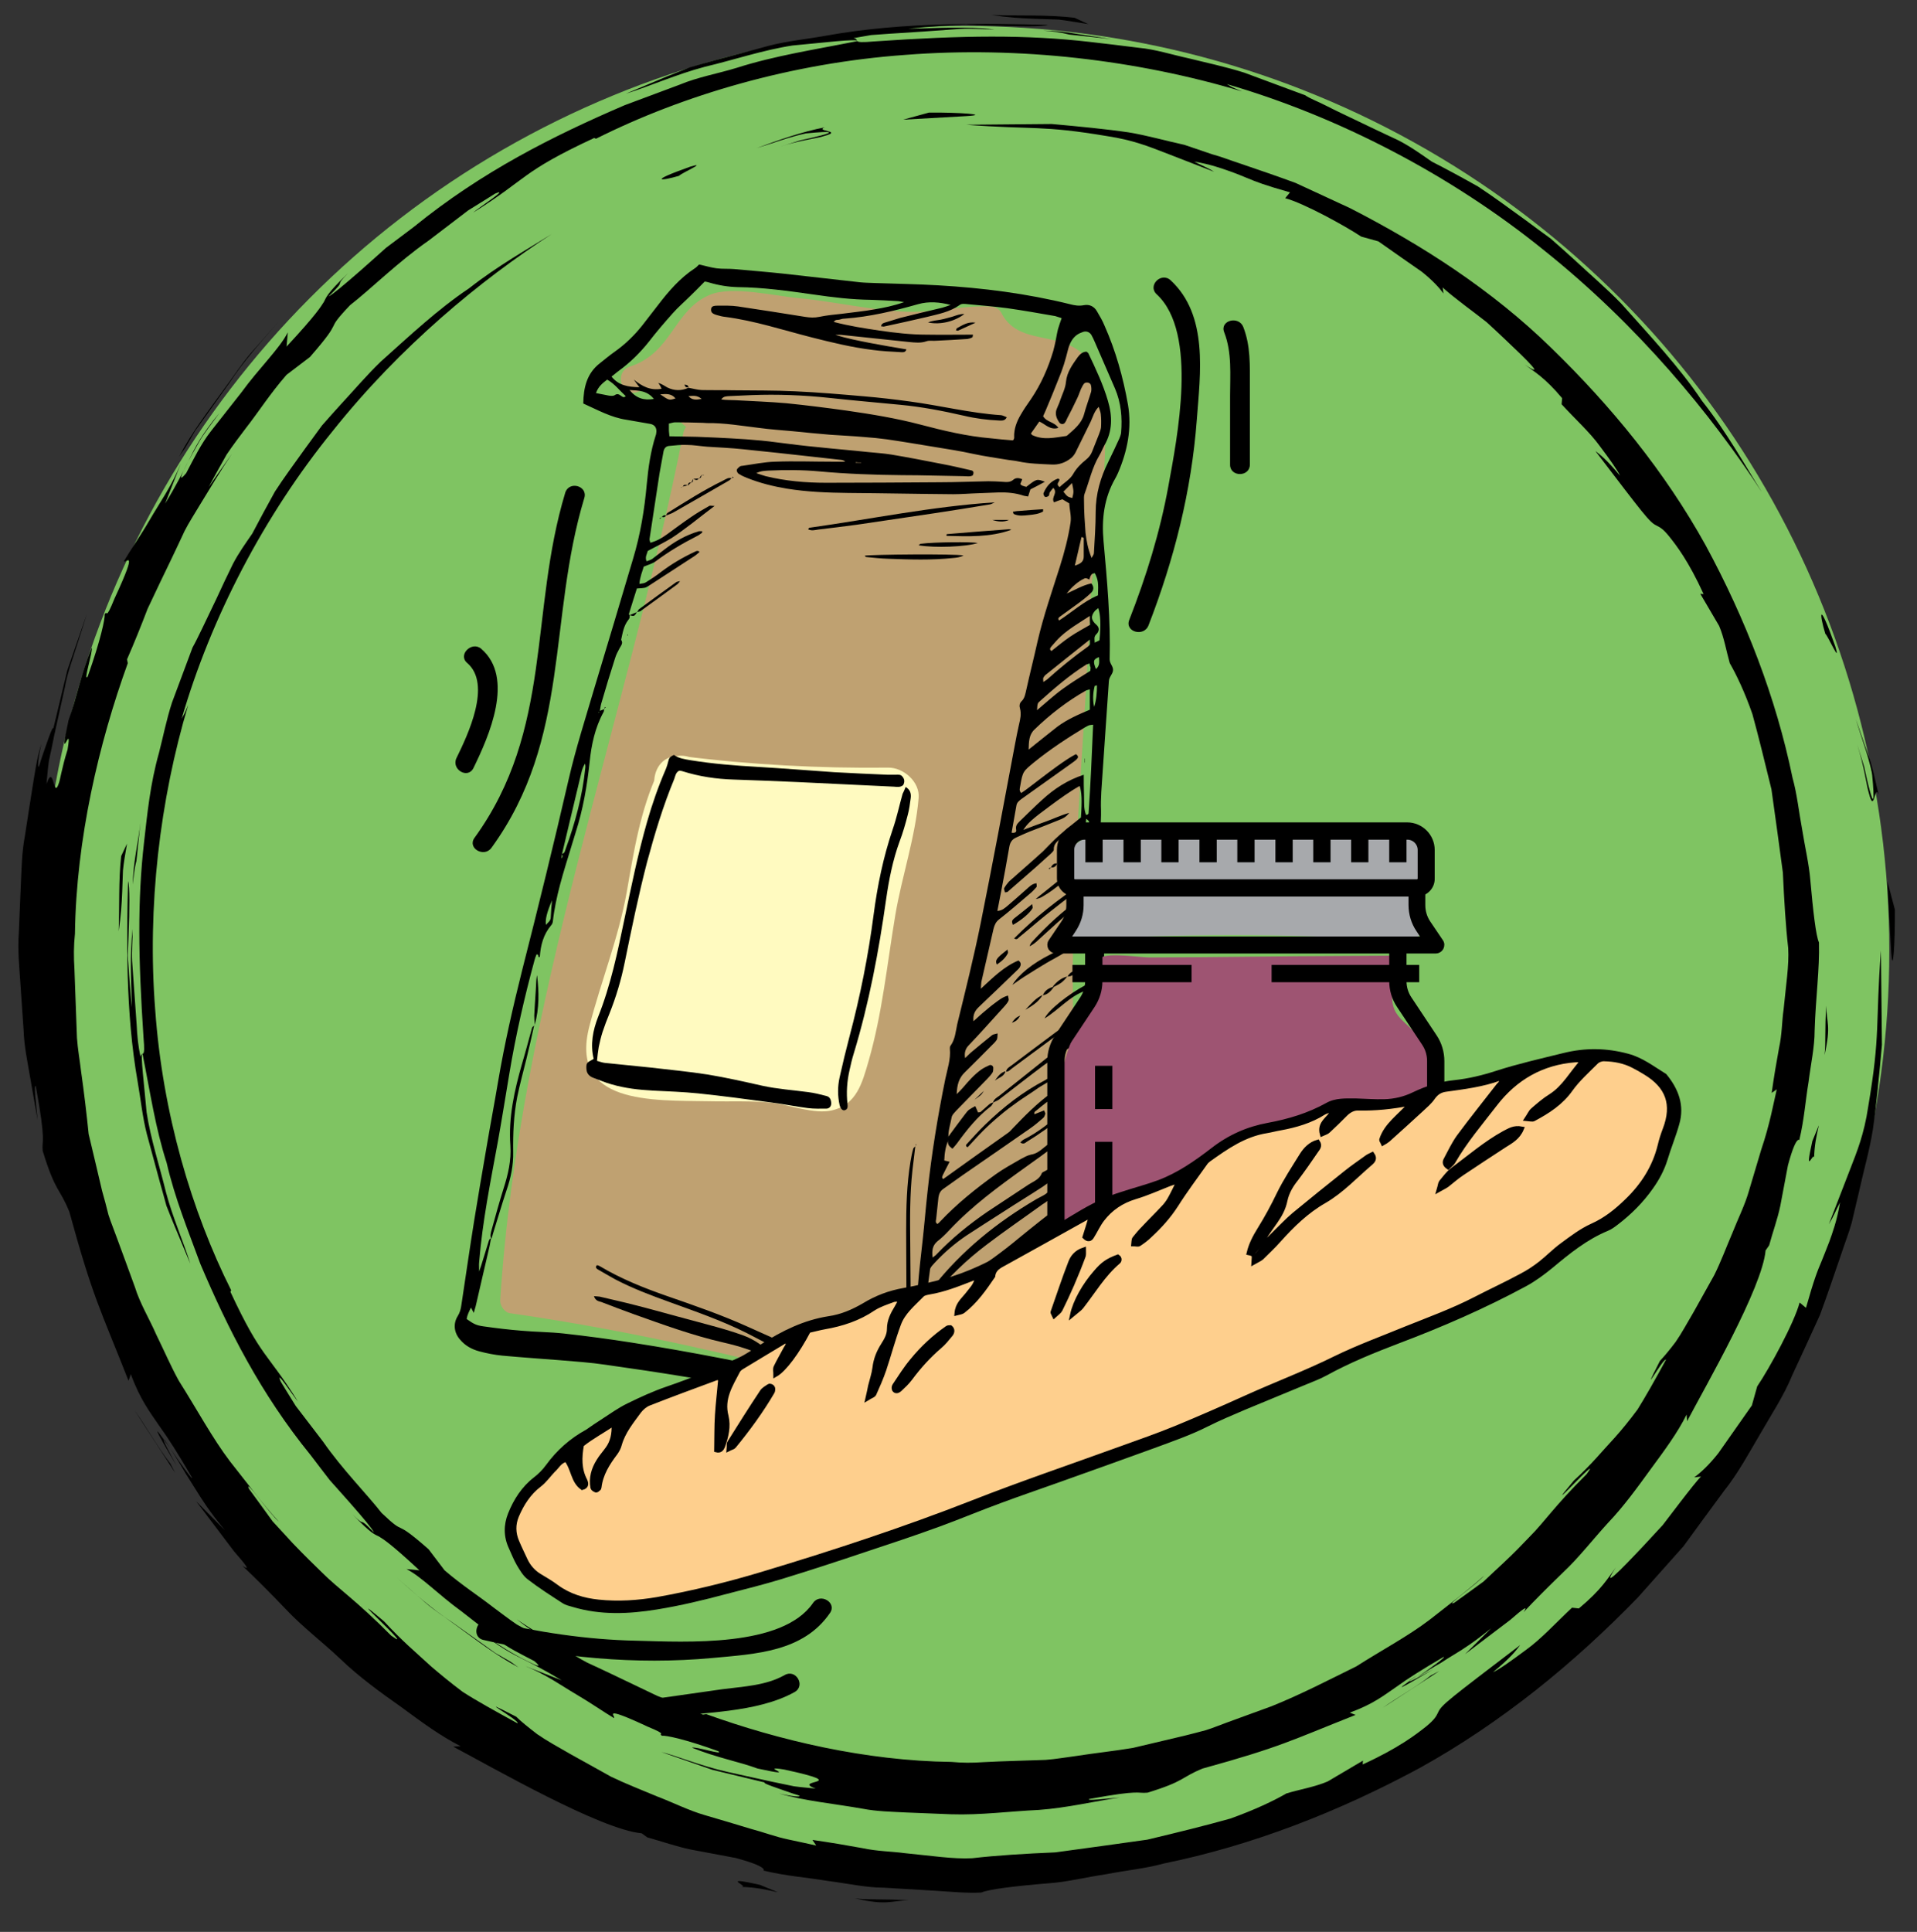
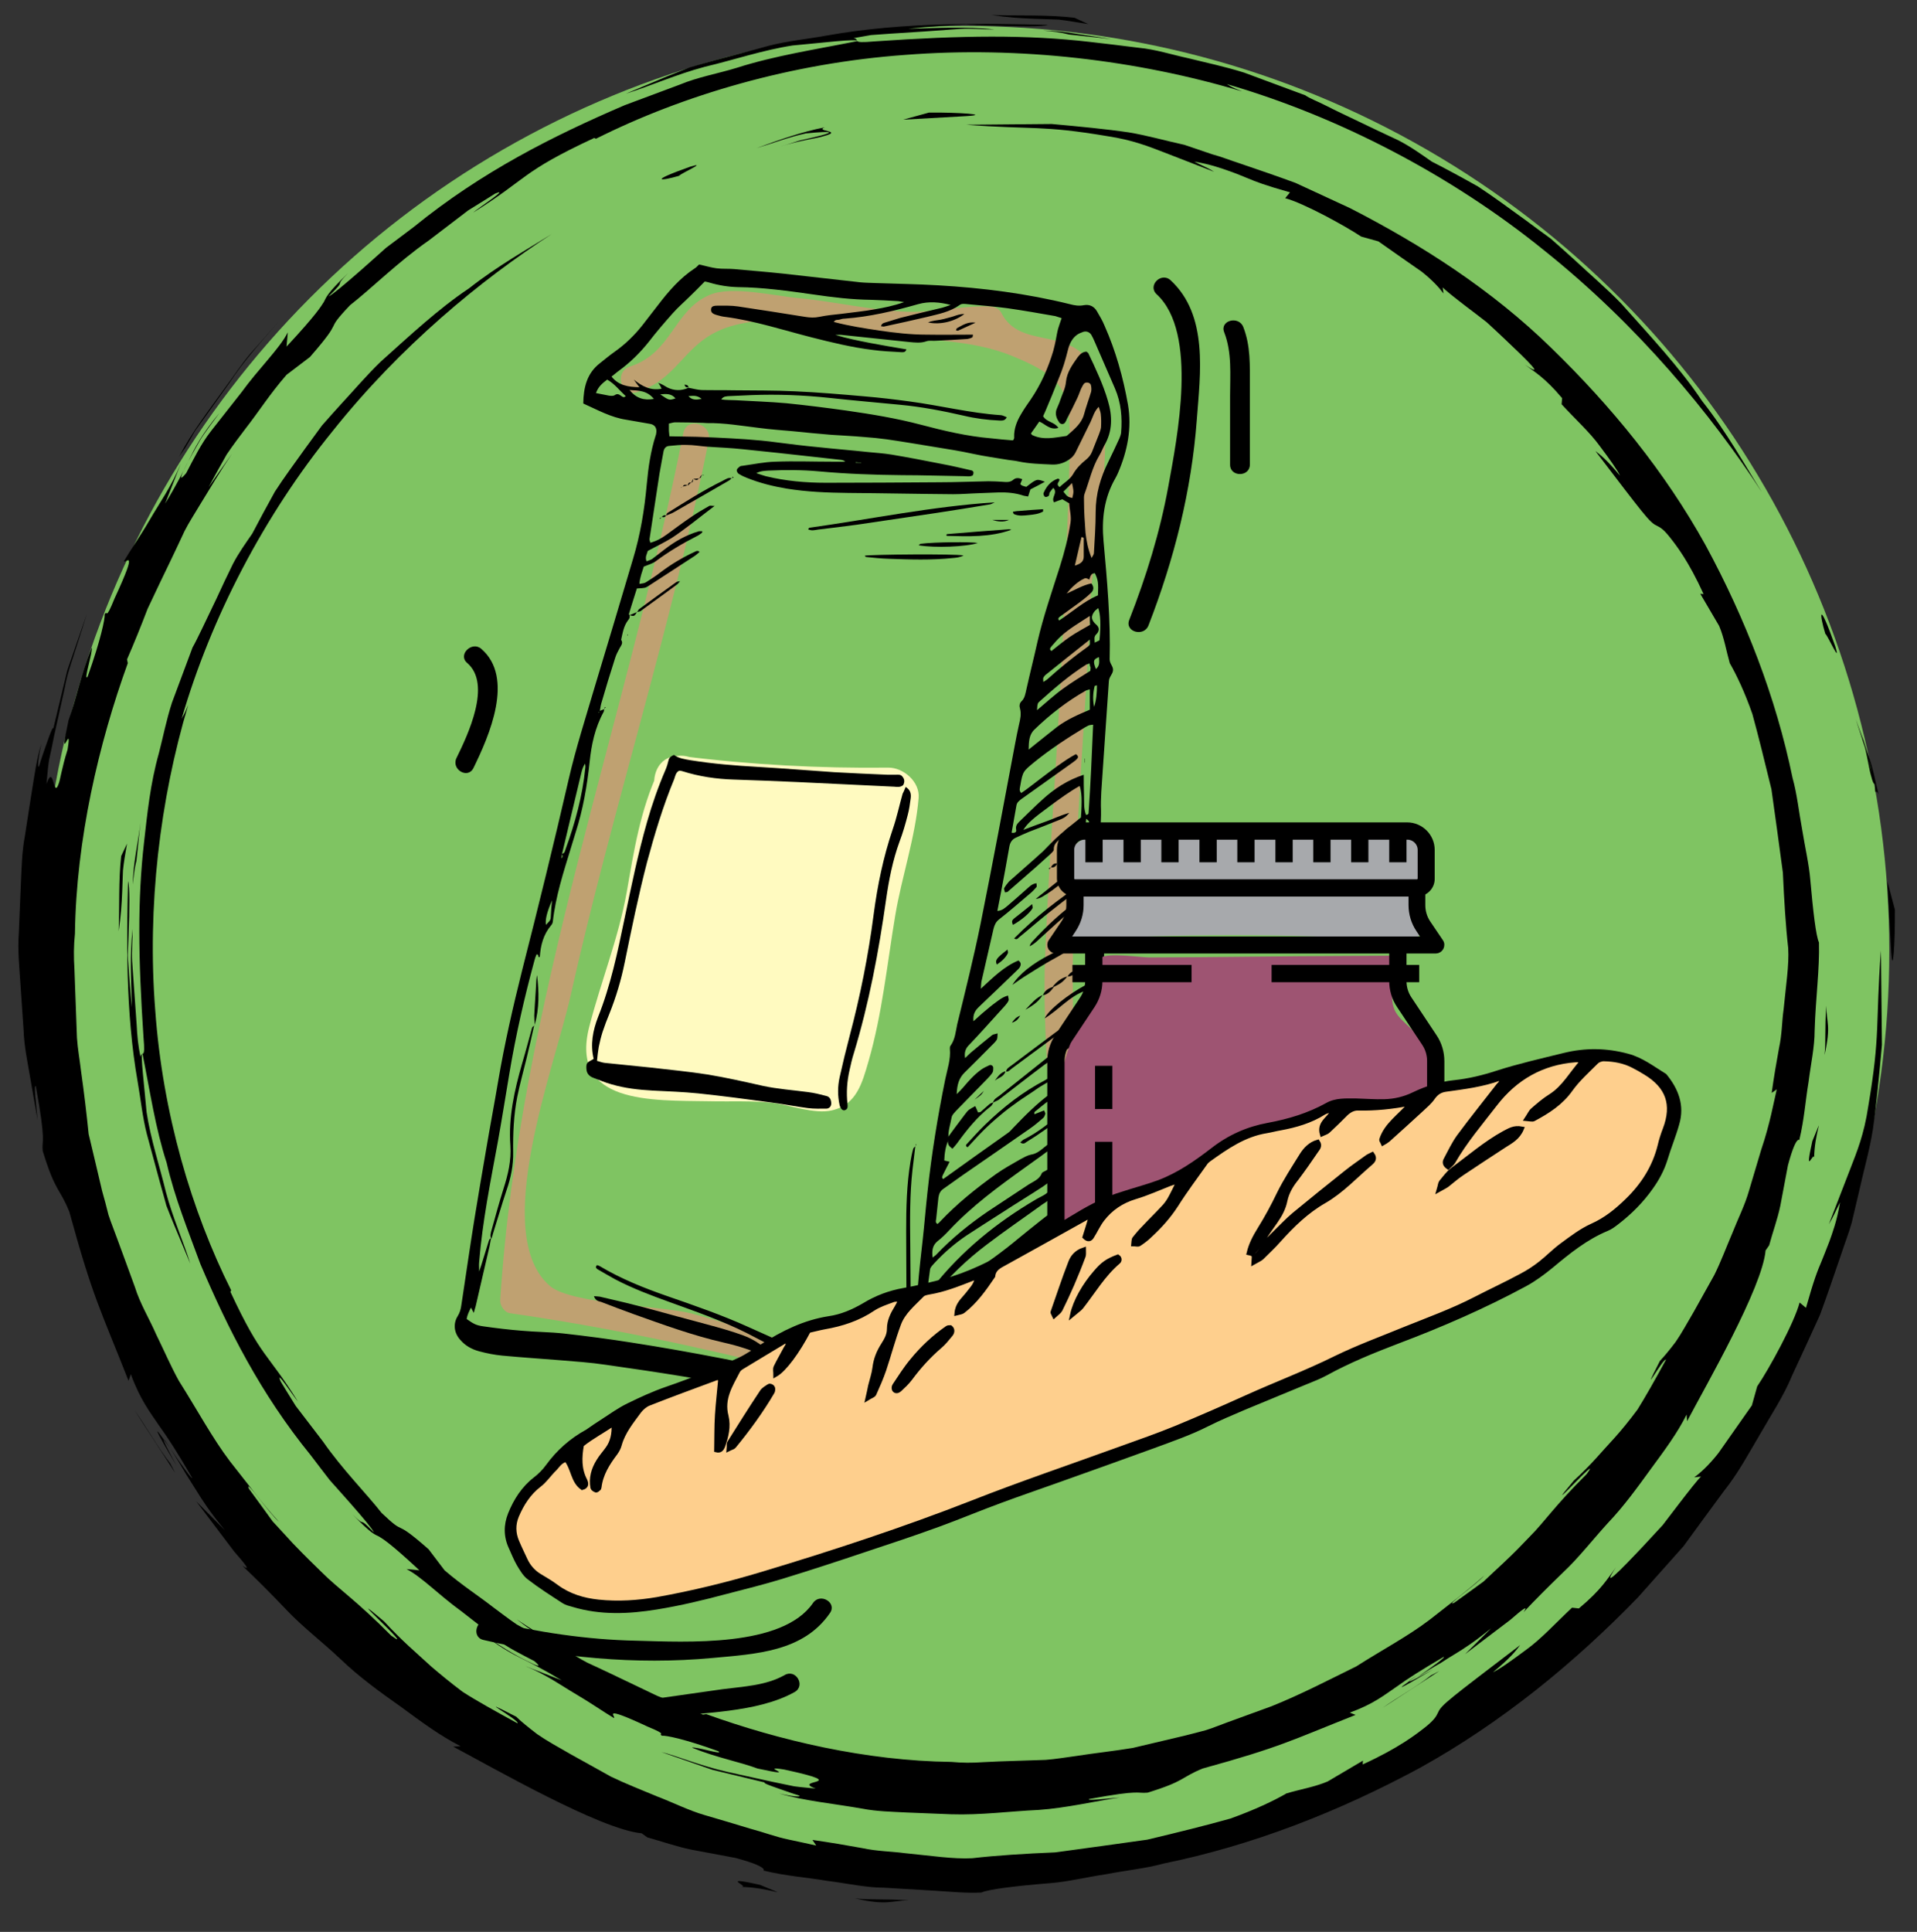
<svg xmlns="http://www.w3.org/2000/svg" version="1.1" id="Layer_1" x="0px" y="0px" viewBox="0 0 75.46 76.03" style="enable-background:new 0 0 75.46 76.03;" xml:space="preserve">
  <rect x="0" y="0" width="75.46" height="76.03" fill="#333333" stroke="none" />
  <style type="text/css">
	.st0{fill:#7FC462;}
	.st1{fill:#BFA171;}
	.st2{fill:#FFFAC0;}
	.st3{fill:#9E5472;}
	.st4{fill:#A7A9AC;}
	.st5{stroke:#000000;stroke-width:0.21;stroke-miterlimit:10;}
	.st6{fill:#FECF8D;stroke:#000000;stroke-width:0.174;stroke-miterlimit:10;}
	.st7{fill:#FECF8D;}
</style>
  <g>
    <circle class="st0" cx="37.98" cy="37.41" r="36.39" />
    <g>
      <g>
        <g>
          <g>
            <path d="M74.44,37.41c0.07,1.11,0.16-0.34,0.15-1.61l-0.3-1.13L74.44,37.41z" />
-             <path d="M73.95,31.27c-0.13-0.5-0.21-1.01-0.39-1.5l-0.51-1.47c0.21,0.71,0.49,1.41,0.64,2.14c0.12,1.24,0.04,1.16-0.09,0.67       c-0.07-0.25-0.15-0.6-0.22-0.94c-0.11-0.34-0.21-0.67-0.28-0.89c0.3,0.96,0.36,1.56,0.45,1.88c0.08,0.33,0.14,0.4,0.17,0.36       C73.81,31.45,73.83,30.96,73.95,31.27z" />
+             <path d="M73.95,31.27c-0.13-0.5-0.21-1.01-0.39-1.5l-0.51-1.47c0.21,0.71,0.49,1.41,0.64,2.14c-0.07-0.25-0.15-0.6-0.22-0.94c-0.11-0.34-0.21-0.67-0.28-0.89c0.3,0.96,0.36,1.56,0.45,1.88c0.08,0.33,0.14,0.4,0.17,0.36       C73.81,31.45,73.83,30.96,73.95,31.27z" />
            <path d="M72.24,25.43c-0.66-1.87-0.63-1.28-0.39-0.49C71.96,25.03,72.48,26.22,72.24,25.43z" />
            <path d="M6.96,57.7c-0.27-0.5-0.59-1.09-0.5-1.03C6.09,56.15,5.99,56.06,6.96,57.7z" />
            <path d="M6.46,56.67c0.07,0.1,0.15,0.21,0.24,0.33c-0.07-0.11-0.13-0.19-0.21-0.32C6.46,56.66,6.47,56.68,6.46,56.67z" />
            <path d="M8.21,19.17c0.26-0.48,0.49-0.89,0.71-1.28c0.25-0.37,0.5-0.7,0.75-1.03c0.51-0.65,0.94-1.34,1.61-2.11l0.92-0.7       c1.44-1.65,0.48-0.88,1.58-2.04c0.8-0.62,1.91-1.72,3.09-2.54c0.57-0.43,1.11-0.85,1.56-1.19c0.48-0.3,0.86-0.53,1.06-0.66       c0.61-0.26-0.63,0.54-0.87,0.75c2.18-1.36,1.85-1.58,4.77-2.94l0.07,0.03c3.43-1.72,7.7-2.98,12.18-3.3       c4.48-0.35,9.12,0.2,13.26,1.44c-0.55-0.22-0.4-0.18-0.61-0.29c4.39,1.27,8.85,3.59,12.5,6.55c3.68,2.94,6.57,6.44,8.57,9.52       c-0.67-1.06-1.38-2.36-2.36-3.6c-0.88-1.32-2.05-2.56-3.18-3.83c-0.59-0.61-1.24-1.16-1.85-1.73       c-0.31-0.28-0.62-0.56-0.93-0.83c-0.33-0.24-0.66-0.48-0.98-0.72c-0.65-0.47-1.27-0.93-1.88-1.33       c-0.64-0.36-1.25-0.69-1.82-0.98c-0.39-0.27-0.83-0.59-1.32-0.84C54.52,5.28,54,5.03,53.52,4.8c-0.48-0.23-0.93-0.44-1.3-0.63       c-0.37-0.19-0.68-0.3-0.84-0.42c-0.86-0.32-1.65-0.61-2.4-0.89c-0.76-0.24-1.49-0.39-2.17-0.56c-0.69-0.15-1.33-0.36-1.99-0.42       c-0.65-0.08-1.28-0.16-1.91-0.23c-2.51-0.29-5.01-0.26-8.49-0.02c-1,0.09-0.52-0.07-0.82-0.13l0.69-0.12l0.69-0.05l1.39-0.09       l1.39-0.1c0.46-0.03,0.93,0.02,1.39,0.02c-1.13-0.13-2.27-0.05-3.4-0.03c0.37-0.04,0.87-0.08,1.42-0.12       c0.28-0.02,0.56-0.04,0.85-0.05C38.32,0.98,38.61,0.99,38.9,1c1.14,0.04,2.14,0.06,2.35-0.02C38.8,0.92,35.6,0.85,32.54,1.4       C31.77,1.54,31,1.61,30.27,1.8c-0.73,0.2-1.44,0.39-2.12,0.57c-0.34,0.09-0.67,0.19-0.99,0.28c-0.31,0.12-0.61,0.24-0.91,0.36       c-0.58,0.24-1.11,0.47-1.62,0.68c0.96-0.3,1.98-0.76,3.11-1.06c1.14-0.27,2.29-0.66,3.46-0.84c1.04-0.09,2.63-0.29,2.54-0.17       c-1.65,0.33-3.24,0.57-4.74,1.05c-0.75,0.23-1.52,0.36-2.24,0.66c-0.72,0.27-1.44,0.54-2.17,0.81       c-2.82,1.21-5.63,2.62-8.3,4.79c-0.34,0.26-0.72,0.54-1.09,0.82c-0.35,0.31-0.69,0.62-1,0.89c-0.63,0.55-1.13,0.97-1.27,1.03       c0.81-0.79,0.13-0.27,0.78-0.93c-0.88,0.85-0.86,0.96-0.96,1.14c-0.11,0.17-0.27,0.47-1.47,1.76l0.05-0.56       c-0.33,0.65-1.12,1.39-1.84,2.38c-0.38,0.48-0.78,0.99-1.18,1.5c-0.4,0.51-0.69,1.11-0.98,1.66c-0.29,0.35-0.24,0.16,0.01-0.33       c0.13-0.24,0.3-0.56,0.51-0.92c0.21-0.36,0.51-0.73,0.79-1.12c-0.71,0.85-0.98,1.4-1.22,1.89c-0.25,0.49-0.46,0.93-0.92,1.68       l0.62-1.58c-0.36,0.89-0.85,1.57-1.22,2.21c-0.37,0.64-0.75,1.17-1.02,1.63c0.02,0.15,0.62-0.66-0.37,1.47       c-0.38,0.94-0.27,0.42-0.39,0.63c0.02,0.15-0.15,0.99-0.67,2.45c-0.19,0.24,0.22-1.01,0.16-1.14c-0.44,1.1-0.61,2.05-0.91,2.85       c-0.44,2.04,0.17-0.1-0.04,1.16c-0.24,0.76-0.28,1.18-0.36,1.37c-0.07,0.19-0.11,0.16-0.15,0.06       c-0.07-0.19-0.13-0.64-0.32-0.07c0.03-0.3,0.05-0.62,0.1-0.94c0.07-0.32,0.14-0.64,0.2-0.96c0.14-0.65,0.29-1.29,0.42-1.9       c0.11-0.62,0.33-1.18,0.48-1.67c0.16-0.49,0.29-0.91,0.39-1.23l-0.77,2.22l-0.55,2.29c-0.02-0.15-0.27,0.61-0.44,1.1       c-0.09,0.25-0.12,0.44-0.15,0.4c-0.02-0.03-0.02-0.29,0.12-0.9c-0.18,0.56-0.26,1.16-0.36,1.77c-0.1,0.61-0.19,1.23-0.29,1.86       c-0.12,0.63-0.13,1.27-0.16,1.91c-0.03,0.64-0.05,1.29-0.08,1.93c-0.05,0.64,0.02,1.29,0.06,1.92       c0.04,0.64,0.09,1.27,0.13,1.89c0.02,0.62,0.15,1.22,0.25,1.81c0.1,0.59,0.2,1.16,0.3,1.72c-0.06-0.64-0.16-1.45-0.07-1.33       c0.42,2.29,0.23,2.06,0.27,2.54c0.51,1.66,0.65,1.42,1.05,2.4c0.93,3.4,1.22,3.83,2.33,6.65l0.09-0.26       c0.37,1.01,0.76,1.5,1.11,2.02c0.37,0.51,0.72,1.06,1.3,2.05C7.61,58.3,7.1,57.59,6.7,57c0.28,0.43,0.47,0.75,0.62,1.01       c0.16,0.25,0.28,0.45,0.41,0.65c0.25,0.4,0.49,0.79,1.12,1.56l-1.13-1.14c0.48,0.64,1.08,1.42,1.49,1.97       c0.45,0.52,0.69,0.81,0.33,0.57c0.51,0.48,1.1,1.07,1.73,1.73c0.62,0.66,1.41,1.26,2.14,1.95c0.73,0.7,1.56,1.3,2.37,1.87       c0.8,0.59,1.57,1.16,2.35,1.55l-0.29,0.02c1.59,0.84,5.79,3.26,7.42,3.41l0.22,0.16c0.58,0.16,1.14,0.36,1.72,0.48l1.76,0.33       c1.55,0.42,0.97,0.54,1.11,0.5c0.86,0.21,1.71,0.27,2.49,0.4c0.79,0.1,1.53,0.27,2.24,0.27c0.71,0.04,1.38,0.08,2.02,0.12       c0.64,0.04,1.24,0.1,1.81,0.07c0.29-0.13,1.36-0.26,2.72-0.37c0.68-0.05,1.43-0.24,2.19-0.35c0.76-0.15,1.54-0.22,2.26-0.42       c3.49-0.71,6.9-2.04,10.1-3.77c3.19-1.77,6.05-4.1,8.57-6.7l1.8-2.02c0.53-0.73,1.06-1.45,1.59-2.17       c0.56-0.7,0.98-1.49,1.43-2.25c0.44-0.77,0.93-1.5,1.26-2.31c0.37-0.79,0.73-1.58,1.09-2.37c0.3-0.81,0.57-1.62,0.85-2.43       c0.13-0.4,0.29-0.8,0.4-1.2l0.29-1.23c0.18-0.82,0.41-1.61,0.54-2.42c0.14-0.97,0.25-2.13,0.36-3.35       c-0.01-1.23-0.03-2.52-0.04-3.72c-0.22,2.96-0.01,3.26-0.5,6.15c-0.16,1.09-0.45,1.79-0.71,2.46       c-0.26,0.68-0.52,1.34-0.84,2.17c0.17-0.28,0.29-0.57,0.44-0.86c-0.12,0.73-0.3,1.2-0.42,1.54c-0.13,0.34-0.22,0.56-0.3,0.76       c-0.17,0.4-0.3,0.72-0.62,1.85l-0.25-0.21c-0.21,0.8-1.2,2.61-1.67,3.3l-0.21,0.75c-0.53,0.75-0.96,1.37-1.32,1.88       c-0.37,0.47-0.71,0.78-0.95,0.95l0.27-0.03c-0.13,0.12-0.46,0.54-0.86,1.06c-0.2,0.26-0.42,0.55-0.65,0.85       c-0.25,0.27-0.51,0.55-0.75,0.81c-0.97,1.03-1.7,1.77-1.09,0.85c-0.32,0.43-0.56,0.87-1.46,1.62l-0.27-0.03       c-0.61,0.57-1.21,1.23-1.81,1.66c-0.59,0.44-1.07,0.78-1.3,0.88c0.7-0.58,0.89-0.83,1.07-1.07c-2.79,2.13-3.1,2.35-3.23,2.65       c-0.07,0.14-0.12,0.27-0.49,0.57c-0.37,0.29-1.04,0.82-2.48,1.48l0.01-0.15l-1.39,0.82c-0.52,0.22-1.09,0.31-1.62,0.47       c-0.5,0.29-1.26,0.65-2.21,0.99c-0.96,0.27-2.09,0.55-3.27,0.83c-1.2,0.17-2.44,0.34-3.62,0.5c-1.19,0.05-2.32,0.12-3.27,0.23       c-0.75,0.04-1.62-0.1-2.66-0.2c-0.52-0.07-1.08-0.07-1.68-0.2c-0.6-0.11-1.25-0.22-1.95-0.32l0.15,0.22       c-0.29-0.06-0.67-0.15-1.11-0.24c-0.45-0.09-0.95-0.28-1.51-0.43c-0.56-0.17-1.16-0.35-1.78-0.53       c-0.62-0.18-1.23-0.49-1.86-0.73c-0.62-0.26-1.24-0.5-1.82-0.78c-0.56-0.31-1.09-0.61-1.6-0.89c-0.49-0.28-0.94-0.53-1.3-0.78       c-0.35-0.27-0.64-0.5-0.83-0.69c-1.89-0.97,0.17,0.15,0.05,0.26c-0.91-0.5-1.62-0.89-2.16-1.24c-0.52-0.39-0.9-0.71-1.23-0.99       c-0.64-0.59-1.12-0.98-1.86-1.78c-1.95-1.65,1.4,1.37,0.28,0.56c-1.39-1.4-2.07-1.83-2.72-2.48c-0.33-0.32-0.68-0.66-1.15-1.15       c-0.23-0.25-0.49-0.53-0.8-0.87c-0.27-0.37-0.57-0.79-0.93-1.28c-0.19-0.46,0.8,0.97,1.18,1.3c-0.58-0.63-1.2-1.46-1.92-2.37       c-0.7-0.92-1.31-2.06-2.02-3.18c-0.32-0.58-0.59-1.21-0.89-1.82c-0.27-0.62-0.64-1.22-0.84-1.87c-0.23-0.64-0.47-1.28-0.7-1.91       c-0.11-0.31-0.24-0.62-0.34-0.93c-0.08-0.32-0.16-0.63-0.25-0.94c-0.17-0.71-0.34-1.46-0.53-2.24       C3.41,43.84,3.31,43,3.19,42.15c-0.05-0.43-0.13-0.86-0.16-1.3C3.01,40.4,3,39.95,2.98,39.5c-0.02-0.45-0.03-0.91-0.05-1.37       c-0.03-0.46-0.03-0.92,0.02-1.38c0.05-3.72,0.94-7.5,2.08-10.65L5,25.95c0.28-0.64,0.55-1.31,0.81-1.99       c0.31-0.66,0.63-1.33,0.96-2.01c0.16-0.34,0.33-0.69,0.49-1.04c0.17-0.34,0.39-0.67,0.59-1.01c0.41-0.67,0.82-1.36,1.28-2.04       C8.82,18.29,8.52,18.73,8.21,19.17z" />
            <path d="M42.84,0.95L42.3,0.7c-1.08-0.13-2.18-0.07-3.27-0.11c0.66,0.1,1.16,0.13,1.72,0.15c0.28,0.01,0.58,0.02,0.92,0.03       C42.01,0.81,42.39,0.88,42.84,0.95z" />
            <path d="M42.09,1.36l1.68,0.18l-1.35-0.2c-0.45-0.08-0.9-0.13-1.36-0.14C41.41,1.23,41.75,1.27,42.09,1.36z" />
            <path d="M7.05,17.97l0.24-0.34l0.39-0.67l0.45-0.63l0.9-1.26c0.57-0.87,1.26-1.63,1.94-2.41L9.87,13.9       c-0.36,0.42-0.66,0.89-0.99,1.33C8.24,16.12,7.56,16.99,7.05,17.97z" />
            <path d="M6.7,57.59c-0.45-0.57-0.96-1.47-1.4-2.08l1.6,2.46L6.7,57.59z" />
            <path d="M29.13,74.26c1.16,0,2.19,0.51,0.79-0.08C28.18,73.79,29.65,74.29,29.13,74.26z" />
            <path d="M35.79,74.79c-1.01-0.07-1.58-0.01-2.14-0.08C34.97,75.01,35.04,74.79,35.79,74.79z" />
          </g>
        </g>
      </g>
    </g>
  </g>
  <g>
    <g>
      <g>
        <g>
          <g>
            <path d="M38.03,4.57c1.01-0.06-0.31-0.15-1.46-0.14l-1.02,0.28L38.03,4.57z" />
            <path d="M32.47,5.01c-0.92,0.18-1.81,0.5-2.69,0.82c0.64-0.19,1.28-0.44,1.94-0.58c1.12-0.11,1.06-0.04,0.61,0.08       c-0.22,0.06-0.54,0.13-0.85,0.2c-0.31,0.1-0.61,0.19-0.81,0.25c0.87-0.27,1.41-0.32,1.71-0.41c0.3-0.08,0.36-0.12,0.33-0.16       C32.63,5.14,32.18,5.12,32.47,5.01z" />
            <path d="M27.17,6.56c-1.69,0.6-1.16,0.57-0.44,0.36C26.82,6.81,27.9,6.34,27.17,6.56z" />
            <path d="M56.41,65.7c-0.46,0.24-0.98,0.54-0.93,0.46C55.01,66.49,54.92,66.58,56.41,65.7z" />
            <path d="M55.48,66.15c0.09-0.06,0.19-0.13,0.3-0.21c-0.1,0.06-0.18,0.12-0.29,0.19C55.46,66.15,55.48,66.14,55.48,66.15z" />
            <path d="M21.5,64.57c-0.44-0.24-0.81-0.45-1.16-0.64c-0.34-0.23-0.63-0.46-0.93-0.68c-0.59-0.46-1.21-0.85-1.91-1.45       l-0.63-0.83c-1.49-1.31-0.8-0.43-1.85-1.43c-0.56-0.72-1.56-1.73-2.3-2.8c-0.39-0.51-0.77-1.01-1.08-1.41       c-0.27-0.43-0.48-0.78-0.59-0.96c-0.24-0.56,0.49,0.57,0.68,0.79c-1.23-1.97-1.43-1.68-2.66-4.32l0.03-0.06       c-1.56-3.11-2.7-6.97-2.99-11.03c-0.32-4.06,0.18-8.27,1.3-12.01c-0.2,0.49-0.17,0.36-0.26,0.55       c1.15-3.98,3.25-8.01,5.94-11.32c2.66-3.34,5.83-5.95,8.63-7.76c-0.96,0.6-2.13,1.25-3.26,2.14c-1.2,0.8-2.32,1.85-3.47,2.88       c-0.55,0.53-1.05,1.12-1.57,1.68c-0.25,0.28-0.51,0.56-0.75,0.84c-0.22,0.3-0.44,0.6-0.65,0.89c-0.42,0.59-0.84,1.15-1.2,1.71       c-0.32,0.58-0.62,1.13-0.89,1.65c-0.24,0.35-0.53,0.75-0.76,1.19c-0.22,0.45-0.44,0.91-0.64,1.35       c-0.42,0.87-0.77,1.63-0.95,1.94c-0.29,0.78-0.56,1.5-0.81,2.17c-0.22,0.68-0.35,1.35-0.51,1.97       c-0.35,1.24-0.46,2.39-0.59,3.53c-0.26,2.28-0.23,4.54-0.02,7.69c0.08,0.9-0.06,0.48-0.12,0.75c-0.09-0.41-0.13-0.83-0.15-1.25       l-0.09-1.26l-0.09-1.26c-0.02-0.42,0.02-0.84,0.02-1.26c-0.12,1.03-0.05,2.05-0.03,3.08c-0.04-0.33-0.07-0.79-0.11-1.28       c-0.01-0.25-0.04-0.51-0.05-0.77c0.01-0.26,0.02-0.53,0.03-0.78c0.04-1.03,0.05-1.94-0.02-2.13c-0.05,2.22-0.11,5.12,0.38,7.9       c0.12,0.69,0.19,1.39,0.36,2.05c0.18,0.66,0.35,1.3,0.52,1.92c0.09,0.31,0.17,0.61,0.25,0.9c0.11,0.28,0.22,0.56,0.33,0.82       c0.22,0.52,0.42,1.01,0.61,1.46c-0.27-0.87-0.69-1.8-0.96-2.82c-0.25-1.03-0.6-2.08-0.76-3.14c-0.08-0.94-0.26-2.39-0.16-2.3       c0.3,1.5,0.51,2.94,0.95,4.29c0.32,1.39,0.85,2.68,1.33,3.99c1.09,2.56,2.37,5.1,4.34,7.52c0.24,0.31,0.49,0.65,0.75,0.98       c0.28,0.31,0.56,0.63,0.81,0.91c0.5,0.57,0.88,1.02,0.93,1.15c-0.71-0.74-0.24-0.11-0.84-0.71c0.77,0.8,0.87,0.78,1.04,0.87       c0.16,0.1,0.43,0.25,1.59,1.33l-0.51-0.05c0.59,0.3,1.26,1.01,2.16,1.66c0.44,0.34,0.9,0.7,1.36,1.07       c0.46,0.37,1,0.62,1.51,0.89c0.32,0.27,0.15,0.22-0.3-0.01c-0.45-0.22-1.16-0.63-1.85-1.17c0.77,0.64,1.27,0.89,1.71,1.11       c0.44,0.22,0.84,0.42,1.52,0.83l-1.43-0.56c0.8,0.32,1.42,0.77,2,1.11c0.58,0.34,1.06,0.68,1.48,0.93       c0.13-0.02-0.6-0.56,1.33,0.34c0.85,0.35,0.38,0.25,0.57,0.36c0.14-0.02,0.9,0.13,2.22,0.61c0.22,0.17-0.92-0.2-1.04-0.14       c0.99,0.4,1.85,0.55,2.58,0.82c1.85,0.4-0.09-0.15,1.05,0.04c2.82,0.61,0.22,0.38,1.24,0.75c-0.27-0.03-0.56-0.05-0.85-0.09       c-0.29-0.06-0.58-0.12-0.87-0.18c-0.59-0.13-1.17-0.26-1.73-0.38c-1.11-0.25-2.05-0.65-2.63-0.79l2.01,0.7l2.07,0.5       c-0.14,0.02,0.55,0.24,1,0.4c0.22,0.08,0.4,0.11,0.36,0.14c-0.03,0.02-0.26,0.02-0.81-0.11c1.03,0.3,2.16,0.4,3.29,0.6       c0.57,0.11,1.15,0.12,1.73,0.15l1.75,0.07c1.17,0.04,2.33-0.12,3.45-0.17c1.12-0.08,2.19-0.34,3.2-0.49       c-0.58,0.05-1.32,0.14-1.21,0.06c2.07-0.38,1.86-0.21,2.3-0.25c1.5-0.46,1.29-0.59,2.17-0.95c3.08-0.85,3.47-1.1,6.02-2.11       l-0.23-0.09c0.92-0.33,1.36-0.69,1.83-1.01c0.47-0.34,0.96-0.65,1.86-1.18c0.13-0.02-0.52,0.45-1.05,0.81       c0.39-0.25,0.68-0.43,0.92-0.56c0.22-0.14,0.4-0.26,0.59-0.37c0.36-0.22,0.71-0.44,1.42-1.01l-1.03,1.02       c0.58-0.44,1.29-0.98,1.78-1.35c0.47-0.41,0.74-0.62,0.52-0.3c0.44-0.47,0.97-1,1.56-1.57c0.6-0.56,1.15-1.27,1.76-1.94       c0.63-0.66,1.17-1.41,1.7-2.14c0.53-0.72,1.05-1.42,1.4-2.13l0.02,0.26c0.76-1.44,2.96-5.25,3.09-6.72l0.14-0.2       c0.14-0.52,0.33-1.03,0.44-1.56l0.3-1.59c0.38-1.41,0.49-0.88,0.45-1.01c0.19-0.78,0.24-1.55,0.36-2.26       c0.09-0.72,0.24-1.38,0.24-2.03c0.04-1.29,0.2-2.43,0.17-3.47c-0.12-0.26-0.23-1.23-0.34-2.46c-0.05-0.62-0.21-1.29-0.32-1.98       c-0.13-0.69-0.2-1.4-0.38-2.04c-0.65-3.16-1.85-6.25-3.42-9.15c-1.6-2.89-3.72-5.48-6.07-7.76c-2.35-2.3-5.12-4.07-7.93-5.51       c-0.72-0.33-1.43-0.66-2.14-0.99c-0.73-0.27-1.47-0.52-2.2-0.77c-0.37-0.12-0.72-0.26-1.09-0.36L46.62,5.7       c-0.74-0.16-1.46-0.37-2.19-0.49c-0.88-0.13-1.93-0.23-3.03-0.33c-1.11,0.01-2.29,0.02-3.37,0.03c2.68,0.2,2.95,0.01,5.57,0.45       c0.99,0.15,1.63,0.41,2.23,0.64c0.61,0.24,1.22,0.47,1.96,0.76c-0.25-0.16-0.52-0.26-0.78-0.4c0.66,0.11,1.08,0.27,1.4,0.38       c0.31,0.11,0.51,0.2,0.69,0.27c0.36,0.15,0.66,0.27,1.68,0.56l-0.19,0.23c0.72,0.19,2.36,1.09,2.99,1.51l0.68,0.19       c0.68,0.48,1.24,0.87,1.7,1.19c0.43,0.34,0.7,0.64,0.86,0.86l-0.03-0.24c0.11,0.12,0.49,0.42,0.96,0.78       c0.24,0.18,0.5,0.38,0.77,0.59c0.25,0.23,0.5,0.46,0.73,0.68c0.93,0.88,1.6,1.54,0.77,0.99c0.39,0.29,0.79,0.51,1.47,1.32       l-0.02,0.24c0.51,0.56,1.11,1.1,1.5,1.64c0.4,0.53,0.71,0.97,0.8,1.17c-0.53-0.63-0.75-0.8-0.97-0.97       c1.93,2.53,2.13,2.8,2.4,2.93c0.13,0.07,0.25,0.11,0.52,0.45c0.27,0.34,0.74,0.94,1.34,2.25l-0.13-0.01l0.74,1.26       c0.2,0.47,0.28,0.98,0.42,1.47c0.26,0.45,0.59,1.14,0.89,2c0.24,0.87,0.49,1.9,0.75,2.96c0.15,1.08,0.31,2.21,0.45,3.28       c0.05,1.08,0.11,2.1,0.21,2.97c0.04,0.68-0.09,1.47-0.18,2.41c-0.07,0.47-0.06,0.98-0.18,1.52c-0.1,0.54-0.2,1.13-0.29,1.77       l0.2-0.14c-0.12,0.51-0.27,1.37-0.61,2.37c-0.15,0.5-0.31,1.05-0.48,1.61c-0.16,0.57-0.44,1.12-0.66,1.68       c-0.24,0.56-0.45,1.13-0.71,1.65c-0.28,0.5-0.55,0.99-0.81,1.45c-0.26,0.44-0.48,0.85-0.71,1.18       c-0.24,0.32-0.46,0.58-0.62,0.75c-0.88,1.72,0.14-0.15,0.24-0.05c-0.45,0.83-0.81,1.46-1.12,1.96       c-0.35,0.47-0.64,0.82-0.9,1.11c-0.54,0.58-0.88,1.02-1.61,1.69c-1.49,1.77,1.24-1.26,0.51-0.26       c-1.27,1.26-1.66,1.88-2.24,2.46c-0.29,0.3-0.59,0.62-1.04,1.04c-0.23,0.21-0.48,0.45-0.78,0.73       c-0.33,0.24-0.71,0.52-1.16,0.84c-0.42,0.18,0.88-0.72,1.18-1.07c-0.57,0.52-1.32,1.09-2.15,1.74       c-0.84,0.64-1.86,1.18-2.88,1.83c-1.08,0.53-2.19,1.11-3.34,1.57c-0.58,0.21-1.16,0.42-1.73,0.63       c-0.28,0.1-0.56,0.22-0.85,0.31c-0.29,0.08-0.57,0.15-0.85,0.22c-0.64,0.15-1.32,0.31-2.03,0.48c-0.72,0.12-1.48,0.2-2.25,0.32       c-0.39,0.05-0.78,0.12-1.18,0.15c-0.4,0.01-0.81,0.03-1.22,0.04c-0.41,0.01-0.82,0.03-1.24,0.05       c-0.42,0.03-0.83,0.03-1.25-0.01c-3.37-0.04-6.79-0.85-9.65-1.88l-0.13,0.02c-0.58-0.26-1.18-0.5-1.8-0.74       c-0.6-0.29-1.2-0.57-1.82-0.87c-0.31-0.15-0.62-0.29-0.94-0.44c-0.31-0.16-0.61-0.36-0.92-0.54c-0.61-0.37-1.24-0.75-1.85-1.16       C20.71,64.02,21.11,64.29,21.5,64.57z" />
            <path d="M5,33.2l-0.23,0.49c-0.11,0.98-0.06,1.98-0.1,2.96c0.09-0.6,0.12-1.05,0.14-1.56c0.01-0.26,0.02-0.53,0.03-0.83       C4.87,33.95,4.93,33.6,5,33.2z" />
            <path d="M5.37,33.88l0.16-1.52c-0.09,0.82-0.3,1.62-0.3,2.45C5.26,34.5,5.29,34.18,5.37,33.88z" />
-             <path d="M20.41,65.62L20.1,65.4l-0.61-0.35l-0.57-0.41l-1.14-0.81c-0.78-0.51-1.48-1.14-2.18-1.76l1.13,0.99       c0.38,0.33,0.8,0.59,1.2,0.89C18.74,64.54,19.53,65.15,20.41,65.62z" />
            <path d="M56.32,65.94c-0.51,0.41-1.33,0.87-1.89,1.27l2.23-1.45L56.32,65.94z" />
            <path d="M71.41,45.62c0-1.05,0.46-1.98-0.07-0.71C70.99,46.47,71.44,45.15,71.41,45.62z" />
            <path d="M71.89,39.58c-0.07,0.92-0.01,1.44-0.07,1.94C72.09,40.33,71.89,40.26,71.89,39.58z" />
          </g>
        </g>
      </g>
    </g>
  </g>
  <g>
    <g>
-       <path class="st1" d="M24.94,14.93c2.33-0.18,1.8-3.32,4.1-2.88c0.85,0.16,7.01,0.35,7.41,1.11c0.17,0.32,2.49-0.94,2.53-0.58    c0.23,1.79,3.35,0.24,3.59,2.03c0.2,1.56-0.08,7.6-0.16,9.17c-0.09,1.65-0.1,4.61-0.2,6.27c-0.31,5.17,0.07,2.42-0.54,7.57    c-0.11,0.9,0.72,13.03,0.17,13.75c-1.21,1.59-4.2,2.84-6.2,2.8c-3.77-0.08-8.93-2.54-12.69-2.79c-0.24-0.02-0.5-0.04-0.67-0.22    c-0.18-0.19-2.08,0.27-2.06,0.01c0.59-12.23,4.93-21.97,7.19-34" />
      <g>
        <path class="st1" d="M25.08,15.43c1.55-0.5,1.79-1.74,3.16-2.39c1.74-0.83,4.56-0.27,6.45,0.07c1.8,0.33,3.5,0.23,5.13,0.89     c2.32,0.94,2.32,1.53,2.28,4.06c-0.04,2.1-0.16,4.19-0.24,6.29c-0.16,4.43-0.55,8.86-0.72,13.27c-0.12,3.13,0.27,6.31,0.34,9.44     c0.06,2.9,0.39,4.37-2.68,5.78c-3.83,1.76-7.82-0.16-11.59-1.15c-1.13-0.29-4.71-0.37-5.55-1.07c-2.4-2.02,0.18-8.64,0.8-11.43     c1.64-7.34,3.98-14.49,5.44-21.87c0.13-0.65-0.87-0.93-1-0.28c-2.27,11.45-6.46,22.41-7.21,34.14c-0.01,0.2,0.17,0.47,0.38,0.5     c3.83,0.55,7.48,1.33,11.29,2.29c2.95,0.74,5.7,1.08,8.48-0.42c4.44-2.4,2.62-8.13,2.44-12.43c-0.24-5.73,0.41-11.6,0.64-17.34     c0.1-2.49,1.16-6.87,0.16-9.17c-0.8-1.86-2.89-0.78-3.66-2.29c-0.08-0.17-0.27-0.25-0.45-0.26c-1.09-0.04-2.16,0.24-3.24,0.21     c-1.4-0.05-2.92-0.41-4.33-0.54c-0.87-0.08-2.6-0.49-3.45-0.13c-1.44,0.6-1.48,2.29-3.16,2.83     C24.17,14.63,24.44,15.64,25.08,15.43L25.08,15.43z" />
      </g>
    </g>
    <g>
      <path class="st2" d="M26.89,30.96c2.68,0.35,5.38,0.5,8.08,0.45c0.02,0.35-0.09,0.7-0.19,1.04c-0.93,3.2-0.95,6.62-1.99,9.79    c-0.03,0.08-0.05,0.16-0.11,0.21c-0.14,0.14-0.37,0.09-0.56,0.04c-2.45-0.67-5.11-0.05-7.58-0.65c-0.13-0.03-0.27-0.08-0.33-0.2    c-0.04-0.08-0.03-0.18-0.01-0.26c0.12-0.69,0.38-1.34,0.61-2c0.45-1.29,0.79-2.62,1.02-3.96c0.26-1.52,0.39-3.11,1.12-4.46" />
      <g>
        <path class="st2" d="M26.89,32.16c2.69,0.33,5.37,0.48,8.08,0.45c-0.4-0.4-0.8-0.8-1.2-1.2c-0.26,2.94-1.67,5.94-1.69,8.91     c-0.07,0.27-0.14,0.54-0.2,0.81c0.7,0.23,0.75,0.27,0.15,0.12c-0.51-0.01-1.05-0.19-1.57-0.24c-1.57-0.14-4.27,0.42-5.64-0.4     c0.2,0.35,0.4,0.69,0.59,1.04c-0.07-1.44,1.02-3.31,1.33-4.7c0.4-1.8,0.46-3.69,1.24-5.38c0.64-1.39-1.43-2.61-2.07-1.21     c-0.71,1.54-0.95,3.09-1.24,4.75c-0.33,1.83-1.01,3.5-1.47,5.28c-0.8,3.08,2.46,2.91,4.71,2.95c0.85,0.02,1.7-0.03,2.55,0.07     c0.58,0.07,1.61,0.45,2.28,0.29c0.98-0.22,1.2-1.08,1.45-1.94c0.54-1.87,0.73-3.82,1.05-5.73c0.26-1.55,0.79-3.06,0.92-4.62     c0.06-0.64-0.6-1.21-1.2-1.2c-2.71,0.03-5.39-0.11-8.08-0.45C25.36,29.57,25.38,31.97,26.89,32.16L26.89,32.16z" />
      </g>
    </g>
    <g>
      <path d="M43.66,52.72c-0.08-0.03-0.14-0.06-0.18-0.07c-0.1,0.08-0.18,0.18-0.28,0.23c-0.31,0.14-0.61,0.29-0.93,0.4    c-1.4,0.5-2.73,1.16-4.06,1.83c-0.54,0.27-1.09,0.53-1.64,0.8c-0.2,0.1-0.44,0.12-0.63,0.27c-0.05,0.04-0.15,0.04-0.23,0.03    c-0.08,0-0.16-0.03-0.24-0.06c-1.79-0.62-3.63-1.05-5.48-1.42c-2.04-0.41-4.09-0.73-6.15-1.02c-0.6-0.09-1.21-0.13-1.81-0.18    c-0.75-0.06-1.51-0.11-2.26-0.18c-0.31-0.03-0.61-0.09-0.91-0.17c-0.29-0.08-0.55-0.22-0.75-0.46c-0.24-0.27-0.28-0.63-0.09-0.93    c0.08-0.13,0.12-0.27,0.14-0.42c0.17-1.12,0.33-2.24,0.51-3.36c0.15-0.93,0.31-1.86,0.47-2.79c0.15-0.89,0.32-1.78,0.47-2.67    c0.25-1.47,0.58-2.91,0.94-4.35c0.64-2.51,1.26-5.03,1.84-7.55c0.28-1.21,0.66-2.39,1.01-3.58c0.51-1.69,1.02-3.39,1.52-5.08    c0.29-0.96,0.45-1.94,0.54-2.94c0.06-0.65,0.15-1.29,0.35-1.91c0.01-0.03,0.02-0.05,0.02-0.08c0.04-0.21-0.05-0.35-0.25-0.38    c-0.31-0.05-0.61-0.11-0.92-0.16c-0.61-0.09-1.14-0.39-1.7-0.64c0.01-0.63,0.14-1.19,0.66-1.59c0.19-0.15,0.38-0.31,0.58-0.45    c0.41-0.29,0.77-0.64,1.08-1.03c0.21-0.27,0.41-0.53,0.62-0.8c0.42-0.55,0.87-1.07,1.45-1.45c0.07-0.04,0.12-0.11,0.17-0.15    c0.24,0.05,0.46,0.12,0.69,0.15c0.23,0.03,0.46,0.01,0.69,0.03c0.65,0.06,1.29,0.11,1.94,0.18c1.01,0.11,2.01,0.23,3.02,0.34    c0.2,0.02,0.4,0.02,0.61,0.03c0.82,0.03,1.65,0.04,2.47,0.09c1.74,0.1,3.47,0.32,5.17,0.74c0.19,0.05,0.36,0.08,0.56,0.04    c0.22-0.04,0.4,0.05,0.51,0.24c0.11,0.19,0.22,0.37,0.3,0.57c0.44,0.99,0.73,2.03,0.92,3.1c0.16,0.93-0.02,1.83-0.39,2.69    c-0.03,0.07-0.07,0.15-0.11,0.22c-0.44,0.77-0.54,1.6-0.46,2.47c0.14,1.55,0.28,3.09,0.24,4.65c0,0.18,0.16,0.28,0.13,0.45    c-0.02,0.14-0.15,0.24-0.16,0.4c-0.08,1.21-0.17,2.42-0.25,3.64c-0.03,0.48-0.08,0.97-0.06,1.46c0.01,0.48-0.07,0.96,0.02,1.44    c-0.07,1.26,0.13,2.51,0.11,3.76c-0.01,0.81-0.05,1.62-0.07,2.43c-0.02,1.15,0.05,2.29,0.13,3.44c0.06,0.75,0.13,1.51,0.17,2.26    c0.07,1.2,0.15,2.4,0.19,3.6c0.03,0.81,0,1.62-0.02,2.43c-0.01,0.38-0.05,0.75-0.09,1.13C43.78,52.48,43.78,52.6,43.66,52.72z     M42.29,51.94c-0.01,0.13-0.14,0.15-0.21,0.22c-0.1,0.1-0.23,0.17-0.35,0.34c0.11-0.02,0.16-0.03,0.21-0.05    c0.45-0.13,0.9-0.14,1.35-0.06c0.02,0,0.05-0.01,0.07-0.02c0.04-0.1,0.06-0.2-0.01-0.31c-0.33,0.04-0.65,0.18-0.99,0.11    C42.34,52.09,42.32,52.02,42.29,51.94c0.09-0.02,0.22,0.1,0.29-0.09C42.47,51.89,42.38,51.91,42.29,51.94z M22.12,33.6    c0.1-0.01,0.12-0.1,0.14-0.17c0.38-1.04,0.67-2.11,0.78-3.21c0.01-0.06,0-0.11-0.01-0.17c-0.08,0.12-0.12,0.25-0.15,0.38    c-0.25,1.06-0.51,2.12-0.76,3.19c-0.01,0.05-0.01,0.1-0.02,0.16C22.18,33.71,22.13,33.66,22.12,33.6z M42.82,41.5    c-0.02-0.12-0.04-0.24-0.06-0.35c-0.01-0.07-0.03-0.14-0.05-0.25c-0.15,0.07-0.28,0.12-0.39,0.19c-0.42,0.27-0.84,0.54-1.23,0.83    c-0.59,0.44-1.17,0.9-1.76,1.35c-0.07,0.05-0.16,0.08-0.24,0.12c0.03-0.13,0.14-0.19,0.24-0.26c0.69-0.55,1.37-1.09,2.06-1.64    c0.37-0.29,0.77-0.55,1.22-0.72c0.05-0.02,0.09-0.06,0.14-0.09c0.01-0.24,0.02-0.47-0.02-0.74c-0.08,0.04-0.13,0.06-0.17,0.09    c-0.91,0.67-1.82,1.35-2.73,2.02c-0.07,0.05-0.13,0.14-0.24,0.12l0.01,0.01c0.02-0.14,0.14-0.19,0.23-0.26    c0.57-0.43,1.14-0.86,1.72-1.29c0.39-0.29,0.79-0.56,1.18-0.83c0.05-0.47,0.05-0.54-0.03-0.8c-0.61,0.22-1.01,0.73-1.58,1.08    c0.15-0.33,0.91-0.94,1.64-1.33c0.02-0.2,0.08-0.4,0-0.64c-0.12,0.04-0.22,0.08-0.32,0.11l0.01,0.01c0.01-0.03,0.02-0.08,0.04-0.1    c0.1-0.07,0.2-0.13,0.29-0.18c0.03-0.35,0-1.92-0.05-2.34c0-0.04-0.03-0.07-0.06-0.14c-0.21,0.12-0.38,0.27-0.55,0.41    c-0.18,0.15-0.35,0.3-0.52,0.45c-0.18,0.16-0.36,0.33-0.54,0.49c-0.17,0.15-0.32,0.32-0.53,0.42c0.02-0.08,0.06-0.14,0.11-0.19    c0.57-0.62,1.18-1.19,1.87-1.67c0.17-0.12,0.23-0.25,0.12-0.46c-0.07,0.04-0.14,0.08-0.21,0.12c-0.42,0.32-0.84,0.64-1.25,0.97    c-0.36,0.29-0.7,0.59-1.06,0.88c-0.04,0.04-0.09,0.11-0.19,0.04c0.83-0.84,1.76-1.55,2.72-2.2c0.06-0.23,0.07-0.42-0.09-0.6    c-0.11,0.09-0.2,0.17-0.29,0.24c-0.08,0.07-0.17,0.14-0.25,0.21c-0.09,0.08-0.19,0.15-0.29,0.23c-0.1,0.07-0.19,0.15-0.29,0.22    c-0.09,0.06-0.18,0.13-0.27,0.18c-0.1,0.06-0.19,0.14-0.39,0.17c0.13-0.11,0.2-0.17,0.27-0.22c0.47-0.38,0.95-0.76,1.42-1.14    c0.24-0.2,0.25-0.28,0.11-0.65c-0.08,0.06-0.15,0.11-0.23,0.16c-0.18,0.14-0.36,0.29-0.54,0.42c-0.05,0.04-0.12,0.05-0.18,0.07    l0,0c0.06-0.07,0.11-0.14,0.18-0.2c0.22-0.18,0.44-0.35,0.66-0.53c0.06-0.05,0.11-0.12,0.14-0.19c0.05-0.12,0-0.51-0.07-0.72    c-0.08,0.05-0.17,0.09-0.24,0.15c-0.17,0.14-0.33,0.28-0.49,0.43c-0.15,0.13-0.33,0.23-0.32,0.48c0,0.05-0.07,0.11-0.12,0.16    c-0.2,0.18-0.4,0.36-0.6,0.54c-0.37,0.32-0.73,0.64-1.1,0.96c-0.02,0.01-0.05,0.01-0.1,0.02c-0.01-0.06-0.05-0.13-0.03-0.17    c0.05-0.09,0.12-0.18,0.19-0.26c0.31-0.28,0.63-0.55,0.94-0.83c0.13-0.12,0.26-0.23,0.39-0.35c0.22-0.22,0.43-0.45,0.66-0.65    c0.27-0.24,0.56-0.46,0.84-0.69c0.05-0.69,0.03-1-0.05-1.24c-0.41,0.23-0.79,0.51-1.17,0.79c-0.71,0.52-0.88,0.68-1.05,0.94    c0.32-0.12,0.6-0.23,0.89-0.33c0.29-0.1,0.56-0.24,0.92-0.34c-0.14,0.18-0.27,0.23-0.4,0.28c-0.39,0.16-0.78,0.31-1.17,0.46    c-0.17,0.07-0.35,0.15-0.52,0.23c-0.16,0.07-0.24,0.19-0.27,0.37c-0.1,0.59-0.21,1.17-0.32,1.75c-0.05,0.25-0.1,0.5-0.15,0.77    c0.19-0.01,0.3-0.12,0.41-0.21c0.25-0.21,0.49-0.43,0.73-0.64c0.11-0.09,0.21-0.22,0.4-0.24c0,0.06,0.02,0.12,0,0.15    c-0.08,0.09-0.16,0.18-0.26,0.26c-0.4,0.34-0.8,0.69-1.21,1.01c-0.13,0.1-0.18,0.22-0.22,0.37c-0.16,0.7-0.32,1.39-0.48,2.09    c-0.01,0.06-0.01,0.13-0.02,0.27c0.49-0.45,0.92-0.88,1.48-1.11c0.12,0.09,0.1,0.18,0.05,0.27c-0.04,0.06-0.09,0.1-0.14,0.15    c-0.49,0.47-0.97,0.94-1.46,1.4c-0.16,0.15-0.25,0.31-0.22,0.57c0.16-0.14,0.29-0.27,0.44-0.39c0.13-0.11,0.27-0.23,0.41-0.33    c0.15-0.11,0.29-0.23,0.51-0.29c0.01,0.09,0.04,0.15,0.02,0.2c-0.03,0.07-0.09,0.14-0.14,0.2c-0.29,0.32-0.58,0.64-0.87,0.96    c-0.18,0.2-0.37,0.4-0.55,0.59c-0.13,0.13-0.19,0.29-0.15,0.51c0.11-0.1,0.19-0.19,0.28-0.26c0.26-0.22,0.52-0.43,0.78-0.64    c0.05-0.04,0.12-0.04,0.22-0.07c-0.01,0.11,0,0.2-0.04,0.26c-0.06,0.09-0.14,0.16-0.22,0.24c-0.34,0.34-0.68,0.69-1.03,1.03    c-0.23,0.22-0.31,0.49-0.32,0.86c0.11-0.11,0.18-0.18,0.25-0.26c0.22-0.26,0.44-0.51,0.72-0.71c0.1-0.07,0.21-0.12,0.32-0.17    c0.06-0.03,0.15,0.03,0.15,0.1c0,0.06,0,0.14-0.03,0.19c-0.06,0.09-0.13,0.17-0.21,0.25c-0.41,0.42-0.81,0.83-1.22,1.25    c-0.07,0.08-0.16,0.16-0.18,0.26c-0.05,0.29-0.16,0.57-0.12,0.88c-0.12,0.26-0.16,0.54-0.17,0.82c0.07,0.02,0.13,0.03,0.21,0.05    c-0.09,0.18-0.18,0.34-0.26,0.51c-0.02,0.05-0.07,0.12,0.01,0.17c0.85-0.61,1.69-1.21,2.54-1.81c0.08-0.05,0.14-0.13,0.2-0.19    c0.47-0.49,0.94-0.97,1.49-1.37c0.28-0.21,0.59-0.38,0.92-0.5c0.08-0.03,0.18-0.03,0.27-0.04c0,0.04,0,0.06-0.01,0.06    c-0.09,0.06-0.18,0.12-0.27,0.16c-0.54,0.26-1.02,0.61-1.47,0.99c-0.04,0.03-0.11,0.06-0.08,0.15c0.13-0.05,0.25-0.1,0.38-0.15    c0.02,0.06,0.05,0.1,0.05,0.13c-0.02,0.06-0.04,0.13-0.09,0.17c-0.17,0.15-0.35,0.3-0.54,0.43c-0.87,0.61-1.75,1.21-2.63,1.82    c-0.25,0.18-0.51,0.36-0.76,0.54c-0.12,0.08-0.17,0.2-0.19,0.34c-0.03,0.28-0.06,0.56-0.09,0.85c-0.01,0.06-0.04,0.13,0.05,0.19    c0.04-0.03,0.08-0.06,0.11-0.1c0.66-0.7,1.41-1.3,2.19-1.86c0.31-0.22,0.64-0.4,0.97-0.59c0.13-0.07,0.27-0.15,0.41-0.18    c0.2-0.03,0.35-0.14,0.49-0.26c0.33-0.26,0.65-0.52,0.98-0.79c0.24-0.2,0.47-0.41,0.71-0.6c0.03-0.03,0.07-0.09,0.15,0    c-0.09,0.1-0.17,0.2-0.26,0.29c-0.68,0.72-1.49,1.29-2.29,1.86c-1.06,0.76-2.1,1.52-2.99,2.47c-0.15,0.16-0.3,0.31-0.47,0.44    c-0.2,0.17-0.22,0.37-0.19,0.64c0.07-0.06,0.12-0.08,0.15-0.12c0.61-0.64,1.29-1.19,2.02-1.69c0.54-0.36,1.08-0.71,1.62-1.07    c0.19-0.12,0.42-0.2,0.51-0.44c0.01-0.03,0.06-0.05,0.1-0.07c0.76-0.39,1.31-1.03,2-1.52c-0.05-0.45-0.1-0.87-0.15-1.3    c-0.07-0.58-0.15-1.15-0.13-1.73c0.09,0.1,0.08,0.22,0.1,0.34c0.02,0.13,0.04,0.27,0.06,0.4c0.02,0.14,0.04,0.29,0.06,0.51    c0.07-0.52,0.01-1.54-0.1-1.93c-0.05,0.07-0.1,0.12-0.11,0.17C42.82,41.15,42.82,41.32,42.82,41.5z M27.1,15.26    c0.17,0.03,0.34,0.08,0.51,0.09c0.42,0.01,0.83,0,1.25,0.01c0.81,0.01,1.62,0,2.43,0.04c0.92,0.04,1.83,0.12,2.75,0.2    c0.59,0.05,1.18,0.12,1.77,0.2c1.2,0.16,2.39,0.46,3.6,0.54c0.07,0.01,0.14,0.05,0.22,0.08c-0.07,0.15-0.19,0.13-0.29,0.13    c-0.47-0.02-0.94-0.08-1.4-0.19c-0.83-0.19-1.66-0.35-2.51-0.43c-0.93-0.09-1.86-0.17-2.78-0.27c-1.02-0.11-2.05-0.15-3.07-0.11    c-0.3,0.01-0.59,0.03-0.89,0.04c-0.1,0.01-0.21,0-0.3,0.13c0.2,0.03,0.38,0.02,0.55,0.03c0.67,0.04,1.35,0.06,2.02,0.12    c0.79,0.08,1.58,0.18,2.37,0.29c0.97,0.14,1.95,0.3,2.9,0.55c0.91,0.24,1.83,0.46,2.78,0.54c0.28,0.03,0.56,0.06,0.85,0.08    c0.01,0,0.02-0.01,0.04-0.03c0.01-0.03,0.03-0.07,0.02-0.1c-0.01-0.32,0.1-0.61,0.26-0.88c0.12-0.21,0.26-0.41,0.4-0.61    c0.4-0.59,0.68-1.23,0.88-1.9c0.04-0.14,0.07-0.29,0.1-0.43c0.03-0.15,0.05-0.29,0.09-0.44c0.04-0.14,0.09-0.27,0.14-0.42    c-0.1-0.03-0.18-0.06-0.25-0.08c-0.63-0.11-1.25-0.22-1.88-0.31c-0.52-0.07-1.05-0.11-1.57-0.16c-0.1-0.01-0.24-0.03-0.31,0.03    c-0.39,0.28-0.84,0.36-1.28,0.47c-0.56,0.13-1.13,0.26-1.7,0.38c-0.03,0.01-0.07-0.01-0.12-0.01c0.02-0.09,0.07-0.12,0.14-0.14    c0.21-0.06,0.41-0.13,0.62-0.19c0.55-0.14,1.1-0.27,1.65-0.4c0.11-0.03,0.22-0.07,0.33-0.11c-0.43-0.11-0.85-0.15-1.28-0.03    c-0.95,0.27-1.91,0.5-2.9,0.57c-0.07,0-0.13,0.02-0.2,0.04c-0.07,0.02-0.15-0.02-0.22,0.09c0.61,0.16,1.2,0.25,1.8,0.34    c0.62,0.09,1.23,0.16,1.85,0.16c0.6,0.01,1.21,0,1.83,0c-0.01,0.05-0.01,0.1-0.03,0.11c-0.06,0.03-0.12,0.05-0.19,0.06    c-0.42,0.03-0.84,0.05-1.25,0.07c-0.12,0.01-0.25-0.02-0.36,0.02c-0.23,0.08-0.45,0.05-0.68,0.03c-0.89-0.09-1.77-0.19-2.66-0.28    c-0.08-0.01-0.17,0-0.25,0c0.46,0.14,0.92,0.23,1.38,0.32c0.47,0.09,0.94,0.17,1.42,0.25c-0.04,0.13-0.14,0.11-0.21,0.11    c-0.38-0.02-0.76-0.04-1.13-0.09c-0.81-0.1-1.59-0.29-2.38-0.49c-1.14-0.29-2.26-0.66-3.42-0.81c-0.11-0.01-0.21-0.04-0.32-0.07    c-0.18-0.05-0.24-0.11-0.23-0.23c0.01-0.1,0.07-0.14,0.25-0.14c0.27,0,0.54-0.01,0.81,0.03c0.88,0.13,1.76,0.27,2.64,0.41    c0.19,0.03,0.37,0.04,0.56,0c0.29-0.06,0.59-0.09,0.88-0.12c0.44-0.06,0.89-0.1,1.32-0.18c0.35-0.06,0.71-0.13,1.14-0.28    c-0.15-0.02-0.21-0.04-0.26-0.04c-0.35-0.02-0.7-0.04-1.05-0.05c-0.76-0.01-1.51-0.1-2.26-0.21c-0.99-0.14-1.98-0.28-2.98-0.29    c-0.38-0.01-0.75-0.07-1.12-0.18c-0.07-0.02-0.15-0.04-0.18-0.04c-0.21,0.21-0.39,0.4-0.57,0.57c-0.23,0.23-0.48,0.44-0.69,0.68    c-0.32,0.36-0.64,0.73-0.94,1.12c-0.35,0.44-0.74,0.82-1.19,1.15c-0.1,0.07-0.18,0.15-0.28,0.22c0.28,0.35,0.65,0.41,1.1,0.42    c-0.1-0.13-0.16-0.21-0.22-0.3c0.32,0.26,0.65,0.44,1.09,0.36c-0.02-0.05-0.03-0.08-0.05-0.11c-0.02-0.04-0.05-0.08-0.08-0.12    c0.14,0.04,0.24,0.11,0.36,0.18C26.54,15.38,26.82,15.39,27.1,15.26L27.1,15.26z M23.79,27.91L23.79,27.91    c-0.02,0.03-0.01,0.08-0.03,0.11c-0.34,0.62-0.48,1.29-0.55,1.97c-0.1,0.94-0.26,1.87-0.55,2.77c-0.07,0.21-0.12,0.41-0.19,0.62    c-0.29,0.95-0.6,1.9-0.71,2.9c-0.01,0.05-0.03,0.1-0.07,0.14c-0.3,0.36-0.41,0.78-0.44,1.23c0,0.01-0.03,0.02-0.03,0.02    c-0.06-0.02,0-0.12-0.1-0.11c-0.03,0.07-0.06,0.15-0.08,0.23c-0.4,1.47-0.74,2.96-0.99,4.46c-0.15,0.89-0.29,1.78-0.45,2.67    c-0.29,1.58-0.61,3.15-0.74,4.76c-0.01,0.09,0,0.17,0,0.36c0.07-0.19,0.1-0.29,0.13-0.39c0.08-0.27,0.17-0.54,0.25-0.81    c0.02-0.06,0.04-0.1,0.1-0.1l-0.01-0.01c-0.02,0.11-0.04,0.21-0.06,0.32c-0.18,0.76-0.35,1.52-0.53,2.29    c-0.02,0.1-0.06,0.2-0.09,0.33c-0.05-0.09-0.08-0.15-0.11-0.21c-0.08,0.16-0.15,0.3-0.17,0.45c0.27,0.19,0.37,0.25,0.67,0.29    c0.49,0.07,0.99,0.13,1.49,0.17c0.55,0.05,1.11,0.05,1.66,0.11c0.9,0.1,1.8,0.22,2.69,0.36c2.38,0.37,4.73,0.84,7.08,1.36    c0.39,0.09,0.79,0.17,1.18,0.26c-0.04-0.07-0.09-0.1-0.15-0.13c-0.48-0.25-0.96-0.5-1.44-0.75c-0.72-0.37-1.44-0.75-2.16-1.12    c-0.98-0.49-2.02-0.85-3.04-1.22c-0.72-0.26-1.44-0.53-2.13-0.89c-0.24-0.13-0.47-0.27-0.7-0.4c-0.06-0.04-0.09-0.09-0.02-0.16    c0.04,0.01,0.08,0.02,0.11,0.04c0.84,0.5,1.74,0.86,2.66,1.18c1.07,0.37,2.14,0.74,3.18,1.21c1.22,0.55,2.44,1.09,3.66,1.64    c0.28,0.13,0.56,0.27,0.84,0.41c0.28,0.15,0.28,0.15,0.41,0.46c0.54,0.18,1.26,0.33,1.54,0.33c0.01-0.12,0.02-0.24,0.03-0.36    c0.04-0.84,0.07-1.67,0.11-2.51c0.02-0.51,0.05-1.03,0.09-1.54c0.05-0.62,0.12-1.24,0.19-1.85c0.07-0.63,0.12-1.26,0.19-1.89    c0.16-1.49,0.4-2.97,0.7-4.44c0.08-0.39,0.22-0.78,0.18-1.2c0-0.04,0-0.09,0.03-0.12c0.18-0.25,0.2-0.56,0.26-0.84    C38,39,38.33,37.68,38.6,36.35c0.47-2.34,0.91-4.69,1.35-7.04c0.05-0.26,0.1-0.53,0.16-0.79c0.05-0.21,0.1-0.42,0.04-0.64    c-0.03-0.09-0.02-0.2,0.05-0.27c0.14-0.13,0.16-0.3,0.2-0.47c0.14-0.63,0.3-1.26,0.44-1.89c0.23-1,0.57-1.97,0.88-2.95    c0.18-0.57,0.33-1.14,0.42-1.73c0.04-0.26-0.04-0.51-0.05-0.76c-0.1-0.06-0.19-0.11-0.27-0.16c-0.13,0.04-0.23,0.08-0.33,0.12    c-0.13-0.2,0.17-0.37-0.03-0.57c-0.05,0.06-0.1,0.12-0.14,0.18c-0.02,0.03-0.01,0.08-0.03,0.12c-0.03,0.05-0.14,0.08-0.17,0.04    c-0.03-0.03-0.06-0.1-0.04-0.14c0.11-0.26,0.28-0.46,0.55-0.56c0.02-0.01,0.05,0.01,0.07,0.02c0.03,0.1-0.17,0.17,0.01,0.31    c0.17-0.17,0.41-0.3,0.53-0.51c0.13-0.23,0.31-0.41,0.51-0.57c0.11-0.09,0.19-0.19,0.24-0.32c0.09-0.23,0.18-0.45,0.27-0.68    c0.03-0.09,0.07-0.18,0.08-0.27c0.01-0.17,0.01-0.35-0.01-0.53c-0.01-0.09-0.05-0.17-0.08-0.28c-0.18,0.18-0.23,0.4-0.32,0.59    c-0.2,0.4-0.39,0.8-0.59,1.2c-0.04,0.08-0.1,0.16-0.17,0.22c-0.23,0.19-0.5,0.28-0.79,0.26c-0.43-0.02-0.86-0.03-1.29-0.12    c-0.13-0.03-0.27-0.04-0.4-0.06c-0.47-0.08-0.93-0.14-1.39-0.24c-0.5-0.11-1.01-0.19-1.51-0.27c-0.62-0.1-1.25-0.21-1.88-0.3    c-0.29-0.04-0.59-0.07-0.88-0.09c-0.44-0.04-0.89-0.06-1.33-0.09c-0.5-0.04-0.99-0.09-1.49-0.14c-0.44-0.04-0.89-0.07-1.33-0.13    c-0.68-0.08-1.36-0.2-2.05-0.19c-0.05,0-0.11-0.01-0.16-0.01c-0.36-0.01-0.73-0.02-1.09-0.02c-0.08,0-0.15,0.03-0.25,0.05    c0,0.09,0,0.17,0,0.25c0,0.09,0.02,0.18,0.02,0.25c0.38,0.01,0.73,0.01,1.08,0.02c0.24,0.01,0.49,0.02,0.73,0.03    c0.81,0.04,1.62,0.08,2.42,0.19c0.55,0.07,1.1,0.14,1.65,0.19c0.64,0.07,1.29,0.12,1.93,0.19c0.31,0.03,0.62,0.05,0.93,0.1    c0.66,0.11,1.33,0.24,1.99,0.37c0.38,0.07,0.76,0.16,1.15,0.25c0.1,0.02,0.11,0.1,0.06,0.2c-0.11,0.06-0.23,0.03-0.35,0.03    c-0.81-0.01-1.62-0.04-2.43-0.04c-1.09-0.01-2.19-0.05-3.28-0.15c-0.66-0.06-1.32-0.06-1.98-0.03c-0.15,0.01-0.3,0.01-0.48,0.1    c0.15,0.05,0.26,0.09,0.37,0.12c0.78,0.19,1.57,0.26,2.37,0.26c1.49,0,2.97-0.01,4.46-0.02c0.65,0,1.3-0.03,1.94-0.04    c0.18,0,0.35,0.01,0.53,0.02c0.16,0.01,0.32,0.04,0.46-0.09c0.1-0.08,0.22-0.06,0.34-0.01c-0.03,0.08-0.06,0.13-0.08,0.19    c0.03,0.03,0.06,0.06,0.1,0.07c0.05,0.02,0.1,0.03,0.14,0.04c0.41-0.32,0.41-0.32,0.73-0.2c-0.2,0.11-0.39,0.21-0.57,0.3    c-0.03,0.1-0.06,0.19-0.09,0.28c-0.07-0.01-0.12-0.02-0.17-0.03c-0.32-0.11-0.66-0.14-1-0.13c-0.26,0.01-0.51,0.02-0.77,0.03    c-0.34,0.01-0.67,0.04-1.01,0.04c-1.38-0.01-2.76-0.04-4.13-0.05c-0.81-0.01-1.62-0.04-2.42-0.17c-0.54-0.09-1.06-0.22-1.56-0.42    c-0.1-0.04-0.2-0.08-0.29-0.14C29.04,18.64,29,18.56,29,18.5c0.01-0.05,0.07-0.1,0.12-0.14c0.03-0.02,0.08-0.03,0.12-0.03    c0.43-0.06,0.85-0.15,1.28-0.16c0.74-0.03,1.49,0,2.23,0c0.17,0,0.34,0,0.52,0c-0.05-0.05-0.1-0.06-0.15-0.07    c-0.39-0.04-0.78-0.09-1.17-0.13c-0.9-0.1-1.8-0.2-2.7-0.29c-0.47-0.05-0.94-0.07-1.41-0.1c-0.27-0.02-0.54-0.07-0.81-0.07    c-0.23-0.01-0.46,0.02-0.69,0.04c-0.12,0.01-0.19,0.08-0.22,0.21c-0.05,0.29-0.11,0.58-0.16,0.88c-0.13,0.85-0.26,1.71-0.39,2.56    c-0.01,0.04,0.01,0.09,0.03,0.16c0.25-0.07,0.45-0.18,0.64-0.32c0.33-0.24,0.65-0.48,0.99-0.71c0.22-0.15,0.46-0.29,0.69-0.42    c0.03-0.02,0.09,0,0.21,0c-0.33,0.25-0.61,0.47-0.88,0.68c-0.27,0.2-0.54,0.41-0.82,0.59c-0.3,0.18-0.61,0.33-0.93,0.5    c-0.03,0.12-0.12,0.24-0.05,0.41c0.08-0.03,0.16-0.05,0.22-0.09c0.16-0.12,0.32-0.25,0.48-0.37c0.41-0.32,0.85-0.57,1.35-0.72    c0.04-0.01,0.09,0,0.15,0c-0.01,0.03-0.01,0.05-0.02,0.06c-0.07,0.05-0.13,0.1-0.2,0.13c-0.57,0.29-1.11,0.61-1.62,0.99    c-0.12,0.09-0.28,0.13-0.47,0.21c-0.05,0.18-0.15,0.4-0.17,0.68c0.1-0.02,0.19-0.02,0.25-0.06c0.21-0.13,0.41-0.26,0.6-0.41    c0.41-0.31,0.85-0.57,1.32-0.79c0.06-0.03,0.12-0.07,0.2,0c-0.06,0.05-0.12,0.11-0.18,0.15c-0.6,0.39-1.2,0.78-1.8,1.17    c-0.17,0.11-0.17,0.1-0.49,0.12c-0.1,0.32-0.21,0.66-0.31,0.99c-0.01,0.02,0.01,0.05,0.03,0.08l-0.01-0.01    c0.02,0.07,0,0.12-0.05,0.18c-0.18,0.23-0.22,0.51-0.28,0.78c0.09,0.13,0,0.22-0.06,0.33c-0.07,0.13-0.14,0.26-0.18,0.4    c-0.19,0.59-0.37,1.18-0.54,1.77c-0.03,0.1-0.04,0.21-0.06,0.31c-0.02,0.01-0.03,0.03-0.05,0.04c0,0,0.01,0.02,0.01,0.03    c0.01-0.03,0.02-0.05,0.03-0.08C23.67,27.95,23.73,27.93,23.79,27.91z M43.13,49.49c-0.12,0.07-0.23,0.12-0.34,0.17    c-0.21,0.1-0.41,0.2-0.63,0.28c-0.06,0.02-0.14,0.01-0.12-0.11c0.36-0.16,0.68-0.43,1.09-0.5c0.09-0.24,0.09-0.48,0.07-0.76    c-0.21,0.07-0.35,0.19-0.5,0.3c-0.16,0.11-0.31,0.22-0.46,0.33c-0.15,0.12-0.28,0.25-0.43,0.37c-0.14,0.11-0.22,0.3-0.4,0.36    c-0.07-0.11-0.02-0.18,0.04-0.24c0.44-0.46,0.89-0.9,1.45-1.23c0.06-0.03,0.12-0.06,0.18-0.1c0.16-0.1,0.25-0.23,0.24-0.43    c-0.01-0.24-0.01-0.49-0.01-0.73c0-0.06,0.02-0.14-0.09-0.18c-0.07,0.04-0.15,0.08-0.23,0.14c-0.39,0.27-0.77,0.54-1.16,0.82    c-1.26,0.92-2.51,1.87-3.83,2.73c-0.23,0.15-0.44,0.31-0.65,0.49c-0.2,0.16-0.38,0.34-0.56,0.53c-0.37,0.4-0.37,0.42-0.36,0.98    c0,0.04,0,0.08,0,0.12c0,0.06-0.02,0.14,0.1,0.18c0.13-0.11,0.28-0.21,0.42-0.34c0.38-0.36,0.77-0.72,1.14-1.09    c0.6-0.61,1.23-1.18,1.89-1.72c0.47-0.39,0.96-0.76,1.49-1.04c0.51-0.28,0.99-0.6,1.44-0.97c0.03-0.03,0.07-0.09,0.13-0.04    c0,0.03,0,0.06-0.01,0.08c-0.08,0.1-0.87,0.82-0.98,0.89c-0.53,0.33-1.03,0.7-1.49,1.11c-0.89,0.79-1.77,1.59-2.65,2.39    c-0.43,0.39-0.86,0.78-1.34,1.11c-0.05,0.04-0.1,0.09-0.15,0.13c0,0.22,0,0.42,0,0.62c0,0.01,0.02,0.01,0.03,0.02    c0.02-0.01,0.06-0.01,0.07-0.03c0.25-0.36,0.59-0.63,0.93-0.9c0.35-0.28,0.7-0.56,1.04-0.84c0.41-0.34,0.81-0.68,1.21-1.01    c0.5-0.41,1.03-0.79,1.59-1.12c0.09-0.05,0.19-0.11,0.29-0.15c0.07-0.03,0.17,0.04,0.16,0.12c-0.01,0.08-0.03,0.16-0.07,0.22    c-0.06,0.09-0.15,0.16-0.23,0.22c-0.43,0.35-0.86,0.7-1.3,1.04c-0.82,0.64-1.65,1.27-2.46,1.91c-0.43,0.33-0.83,0.7-1.12,1.16    c-0.04,0.07-0.1,0.11-0.18,0.15c-0.08,0.03-0.09,0.12,0.01,0.2c0.47-0.25,0.95-0.5,1.44-0.75c-0.02-0.23,0.11-0.38,0.24-0.54    c0.41-0.49,0.88-0.91,1.38-1.3c0.66-0.52,1.32-1.04,1.97-1.55c0.38-0.3,0.78-0.58,1.22-0.79c0.23-0.1,0.33-0.31,0.45-0.5    C43.15,49.66,43.13,49.58,43.13,49.49z M36.52,50.88c0.1-0.11,0.16-0.16,0.2-0.22c1.13-1.43,2.51-2.55,4.08-3.47    c0.2-0.12,0.45-0.19,0.56-0.43c0.01-0.03,0.06-0.05,0.1-0.07c0.49-0.3,0.92-0.66,1.36-1.02c0.04-0.04,0.08-0.11,0.19-0.06    c-0.04,0.05-0.06,0.11-0.11,0.15c-0.24,0.2-0.47,0.4-0.72,0.59c-0.2,0.16-0.42,0.29-0.63,0.44c-0.1,0.07-0.19,0.14-0.19,0.29    c0,0.05-0.06,0.12-0.1,0.16c-0.07,0.06-0.15,0.11-0.23,0.16c-0.73,0.53-1.48,1.04-2.2,1.59c-0.78,0.59-1.48,1.26-2.09,2.02    c-0.08,0.11-0.16,0.21-0.23,0.33c-0.02,0.04-0.01,0.1-0.01,0.17c0.06-0.04,0.1-0.05,0.13-0.08c0.44-0.5,0.97-0.89,1.52-1.26    c0.67-0.45,1.33-0.92,1.95-1.44c0.27-0.22,0.54-0.44,0.82-0.66c0.59-0.47,1.21-0.91,1.89-1.25c0.15-0.08,0.29-0.18,0.44-0.27    c0-0.61-0.06-1.2-0.14-1.79c-0.27,0.1-0.35,0.17-0.69,0.52c0.04,0.18-0.05,0.32-0.18,0.45c-0.37,0.36-0.77,0.68-1.19,0.97    c-0.52,0.34-1.05,0.66-1.57,1c-0.48,0.31-0.96,0.61-1.43,0.92c-0.46,0.31-0.88,0.67-1.26,1.08c-0.07,0.08-0.17,0.17-0.18,0.26    C36.57,50.26,36.52,50.53,36.52,50.88z M42.97,21.96c0.05-0.1,0.09-0.14,0.09-0.19c0.03-0.54,0.07-1.08,0.07-1.62    c0-0.71,0.19-1.36,0.5-1.98c0.15-0.3,0.29-0.61,0.43-0.91c0.03-0.07,0.06-0.15,0.07-0.23c0.05-0.6,0-1.18-0.24-1.74    c-0.26-0.61-0.53-1.21-0.79-1.82c-0.04-0.1-0.09-0.2-0.14-0.29c-0.07-0.11-0.19-0.16-0.32-0.12c-0.09,0.03-0.18,0.07-0.25,0.12    c-0.19,0.14-0.29,0.35-0.35,0.58c-0.05,0.2-0.1,0.39-0.16,0.58c-0.06,0.19-0.13,0.38-0.21,0.57c-0.17,0.43-0.34,0.85-0.52,1.27    c-0.03,0.07-0.06,0.14-0.09,0.2c0.14,0.24,0.45,0.22,0.6,0.46c-0.33,0.1-0.51-0.15-0.75-0.25c-0.12,0.17-0.22,0.32-0.33,0.47    c0.03,0.04,0.05,0.07,0.07,0.07c0.43,0.2,0.87,0.09,1.31,0.03c0.02,0,0.05-0.02,0.07-0.04c0.26-0.23,0.54-0.45,0.64-0.81    c0.08-0.3,0.19-0.59,0.28-0.89c0.02-0.08,0.01-0.19-0.01-0.27c-0.03-0.1-0.2-0.13-0.27-0.05c-0.05,0.06-0.08,0.14-0.12,0.21    c-0.06,0.14-0.1,0.28-0.17,0.41c-0.12,0.26-0.25,0.51-0.38,0.76c-0.02,0.05-0.04,0.1-0.07,0.14c-0.05,0.09-0.17,0.09-0.23,0.01    c-0.12-0.17-0.19-0.36-0.09-0.57c0.04-0.1,0.09-0.2,0.12-0.3c0.08-0.24,0.21-0.48,0.23-0.73c0.04-0.39,0.25-0.67,0.46-0.97    c0.09-0.12,0.2-0.22,0.35-0.22c0.03,0.03,0.06,0.04,0.07,0.06c0.29,0.61,0.58,1.22,0.77,1.87c0.18,0.6,0.19,1.2-0.14,1.76    c-0.07,0.13-0.12,0.27-0.2,0.4c-0.28,0.47-0.39,1-0.58,1.51c-0.03,0.08-0.02,0.19-0.02,0.28c0,0.42,0.03,0.83,0.06,1.25    C42.77,21.29,42.82,21.59,42.97,21.96z M43.03,28.52c-0.07,0.01-0.11,0.01-0.15,0.02c-0.06,0.02-0.12,0.06-0.18,0.09    c-0.68,0.41-1.35,0.85-1.97,1.35c-0.46,0.38-0.47,0.37-0.57,0.95c-0.01,0.08-0.06,0.18,0.04,0.28c0.24-0.16,0.47-0.35,0.71-0.53    c0.24-0.18,0.47-0.36,0.71-0.53c0.24-0.17,0.48-0.34,0.73-0.47c0.1,0.06,0.1,0.13,0.05,0.18c-0.06,0.07-0.14,0.12-0.22,0.18    c-0.66,0.47-1.32,0.94-1.98,1.41c-0.09,0.07-0.17,0.13-0.19,0.25c-0.06,0.36-0.13,0.71-0.19,1.07c0.11,0.02,0.2-0.01,0.18-0.11    c-0.03-0.15,0.03-0.23,0.12-0.32c0.3-0.29,0.6-0.59,0.91-0.87c0.47-0.43,0.99-0.77,1.63-0.98c0,0.27,0,0.54,0.01,0.8    c0.01,0.26-0.02,0.53,0.08,0.78c0.03-0.01,0.05-0.01,0.06-0.01c0.02-0.02,0.04-0.04,0.04-0.06C42.93,30.86,42.98,29.7,43.03,28.52    z M40.81,52.9c0.02-0.17,0.1-0.31,0.22-0.42c0.57-0.51,1.1-1.07,1.79-1.43c0.15-0.08,0.2-0.25,0.17-0.49    c-0.07,0.04-0.15,0.08-0.21,0.12c-0.32,0.23-0.64,0.45-0.95,0.68c-0.81,0.62-1.62,1.25-2.42,1.88c-0.2,0.16-0.4,0.32-0.59,0.49    c-0.04,0.03-0.11,0.07-0.08,0.15C39.05,53.79,40.26,53.21,40.81,52.9z M42.9,27.13c-0.09,0.03-0.13,0.03-0.16,0.05    c-0.74,0.42-1.41,0.94-2.02,1.53c-0.22,0.21-0.22,0.48-0.23,0.79c0.4-0.32,0.76-0.61,1.13-0.9c0.39-0.29,0.83-0.48,1.28-0.67    C42.9,27.67,42.9,27.42,42.9,27.13z M43.22,23.43c0.02-0.49,0.01-0.6-0.12-0.87c-0.16,0-0.18,0.13-0.22,0.25    c-0.04-0.02-0.07-0.04-0.11-0.05c-0.04-0.01-0.08,0-0.11,0.02c-0.2,0.09-0.48,0.32-0.67,0.58c0.32-0.14,0.63-0.33,0.97-0.4    c0.12,0.15,0.09,0.28-0.02,0.38c-0.17,0.16-0.35,0.3-0.53,0.43c-0.23,0.17-0.46,0.33-0.69,0.5c-0.04,0.03-0.09,0.07-0.03,0.15    C42.2,24.09,42.65,23.67,43.22,23.43z M42.89,26.11c-0.07,0.03-0.11,0.03-0.14,0.05c-0.65,0.41-1.23,0.91-1.8,1.42    c-0.04,0.04-0.09,0.07-0.1,0.12c-0.02,0.06-0.02,0.14-0.03,0.25c0.37-0.31,0.68-0.6,1.03-0.85c0.34-0.25,0.71-0.47,1.07-0.7    c0-0.05,0.01-0.09,0.01-0.13C42.91,26.23,42.9,26.19,42.89,26.11z M42.9,24.24c-0.43,0.28-0.81,0.5-1.14,0.8    c-0.14,0.13-0.26,0.27-0.38,0.41c-0.03,0.04-0.09,0.11,0.01,0.17c0.24-0.19,0.48-0.39,0.73-0.56c0.25-0.17,0.53-0.32,0.79-0.47    C42.9,24.48,42.9,24.39,42.9,24.24z M23.46,15.47c0.19,0.04,0.35,0.07,0.51,0.1c0.08,0.01,0.17,0.02,0.23-0.02    c0.1-0.07,0.17-0.03,0.25,0.03c0.05,0.03,0.1,0.09,0.18,0.01c-0.24-0.22-0.44-0.49-0.73-0.65C23.72,15.08,23.55,15.21,23.46,15.47    z M42.96,38.73c0.01-0.16,0.02-0.24,0.02-0.32C43,38.14,43,37.87,43.02,37.6c0.05-0.73-0.03-1.45-0.05-2.18    c0-0.04-0.04-0.08-0.08-0.13c-0.03,0.05-0.05,0.07-0.05,0.09c0.07,1.05,0.1,2.1,0.08,3.15C42.92,38.57,42.93,38.61,42.96,38.73z     M42.9,25.17c-0.62,0.49-1.17,0.93-1.73,1.38c-0.04,0.03-0.08,0.08-0.1,0.12c-0.02,0.04,0,0.1,0,0.17    c0.06-0.04,0.11-0.07,0.15-0.1c0.51-0.46,1.04-0.89,1.6-1.29c0.03-0.02,0.06-0.05,0.08-0.09C42.91,25.33,42.9,25.29,42.9,25.17z     M43.09,25.29c0.08-0.04,0.14-0.06,0.19-0.09c0.06-0.62,0.04-1.03-0.05-1.27c-0.04,0.04-0.09,0.07-0.12,0.1    c-0.18,0.21-0.17,0.37,0.05,0.56c0.09,0.08,0.12,0.18,0.06,0.29c-0.03,0.06-0.1,0.1-0.12,0.16C43.07,25.1,43.09,25.18,43.09,25.29    z M42.96,38.97c-0.13,0.38-0.18,1.3-0.09,1.68c0.03,0,0.07,0,0.07-0.02C43,40.5,43.01,39.53,42.96,38.97z M42.31,22.26    c0.22-0.07,0.35-0.15,0.35-0.36c0-0.22,0-0.43,0-0.65c0-0.04,0.03-0.11-0.09-0.11C42.49,21.5,42.4,21.86,42.31,22.26z     M43.46,50.34c-0.1-0.02-0.14,0.04-0.17,0.1c-0.13,0.31-0.08,0.61,0.02,0.91c0.02,0.06,0.04,0.13,0.15,0.1    C43.47,51.08,43.51,50.71,43.46,50.34z M25.74,15.7c-0.27-0.33-0.59-0.33-0.96-0.35C25.04,15.67,25.34,15.77,25.74,15.7z     M42.83,51.88c0.2,0.03,0.33-0.03,0.47-0.12c-0.06-0.17-0.12-0.33-0.19-0.52C42.95,51.44,42.89,51.64,42.83,51.88z M42.2,19.01    c-0.14,0.14-0.24,0.24-0.34,0.34c0.16,0.2,0.16,0.2,0.35,0.25C42.27,19.35,42.27,19.35,42.2,19.01z M21.73,35.43    c-0.21,0.49-0.27,0.76-0.24,0.97c0.08-0.1,0.19-0.16,0.19-0.3C21.69,35.88,21.71,35.65,21.73,35.43z M43.07,27.82    c0.09-0.28,0.11-0.56,0.11-0.85c-0.05,0.02-0.09,0.02-0.09,0.03C43.02,27.28,43.01,27.55,43.07,27.82z M25.99,15.52    c0.35,0.24,0.35,0.24,0.6,0.16C26.43,15.48,26.22,15.5,25.99,15.52z M42.76,34.58c0.08-0.08,0.13-0.1,0.13-0.13    c0.04-0.18,0.02-0.35-0.06-0.59C42.68,34.08,42.72,34.3,42.76,34.58z M42.76,32.94c0.07-0.1,0.11-0.13,0.11-0.16    c0.01-0.15,0.01-0.29,0-0.44c0-0.03-0.05-0.06-0.11-0.12C42.72,32.47,42.75,32.66,42.76,32.94z M43.26,25.86    c-0.23,0.09-0.24,0.16-0.12,0.47C43.3,26.2,43.27,26.04,43.26,25.86z M42.82,33.13c-0.09,0.16-0.08,0.33-0.01,0.51    C42.92,33.49,42.91,33.31,42.82,33.13z M27.62,15.7c-0.19-0.16-0.35-0.12-0.52-0.11C27.24,15.75,27.4,15.74,27.62,15.7z     M43.42,49.92c0.09-0.17,0.04-0.33,0-0.5C43.42,49.59,43.42,49.75,43.42,49.92z M42.83,35.07c0.03-0.01,0.06-0.01,0.09-0.02    c0-0.06,0.02-0.13,0.01-0.19c0-0.05-0.03-0.1-0.06-0.2c-0.06,0.1-0.11,0.15-0.11,0.2C42.77,34.93,42.81,35,42.83,35.07z     M33.68,18.19c0,0.01,0,0.01,0,0.02c0.07,0,0.15,0,0.22,0c0,0,0,0,0-0.01C33.83,18.2,33.76,18.2,33.68,18.19z M43.11,43.08    c0-0.01,0-0.02,0-0.03c0,0-0.01,0.01-0.01,0.01C43.11,43.07,43.11,43.07,43.11,43.08z" />
      <path d="M23.37,41.67c-0.14-0.57-0.03-1.12,0.17-1.64c0.5-1.25,0.77-2.56,1.04-3.86c0.27-1.28,0.53-2.56,0.89-3.82    c0.2-0.7,0.44-1.39,0.73-2.06c0.05-0.12,0.09-0.25,0.12-0.38c0.03-0.11,0.1-0.15,0.21-0.2c0.19,0.14,0.43,0.17,0.66,0.21    c0.87,0.14,1.74,0.21,2.62,0.26c1.01,0.06,2.02,0.14,3.03,0.21c0.7,0.04,1.4,0.07,2.1,0.1c0.11,0,0.22,0,0.32,0    c0.09,0,0.19-0.02,0.26,0.07c0.09,0.1,0.1,0.22,0.03,0.34c-0.11,0.09-0.23,0.07-0.35,0.06c-1.25-0.06-2.51-0.12-3.76-0.18    c-0.85-0.04-1.7-0.07-2.55-0.1c-0.69-0.02-1.37-0.12-2.03-0.33c-0.04-0.01-0.08-0.02-0.12-0.02c-0.14,0.06-0.16,0.22-0.2,0.33    c-0.44,1.06-0.77,2.16-1.07,3.27c-0.34,1.31-0.61,2.63-0.88,3.95c-0.14,0.69-0.34,1.36-0.6,2.01c-0.1,0.24-0.19,0.48-0.27,0.72    c-0.06,0.19-0.11,0.39-0.15,0.59c-0.03,0.17-0.05,0.35-0.07,0.55c0.11,0.03,0.21,0.07,0.31,0.08c0.59,0.06,1.18,0.12,1.77,0.18    c0.76,0.09,1.53,0.16,2.29,0.28c0.72,0.12,1.43,0.28,2.14,0.44c0.6,0.13,1.2,0.17,1.8,0.25c0.24,0.03,0.48,0.09,0.71,0.15    c0.14,0.03,0.19,0.14,0.2,0.27c0.01,0.12-0.06,0.22-0.18,0.23c-0.24,0-0.49,0.01-0.73-0.02c-0.48-0.06-0.96-0.16-1.44-0.22    c-0.96-0.13-1.93-0.26-2.89-0.36c-0.59-0.06-1.19-0.08-1.78-0.11c-0.55-0.03-1.1-0.09-1.64-0.25c-0.25-0.07-0.48-0.17-0.72-0.26    c-0.13-0.05-0.23-0.15-0.25-0.29c-0.01-0.09-0.02-0.2,0.02-0.27C23.17,41.76,23.27,41.74,23.37,41.67z" />
      <path d="M35.65,30.97c0.18,0.11,0.22,0.26,0.2,0.43c-0.03,0.23-0.06,0.46-0.12,0.68c-0.09,0.35-0.19,0.7-0.32,1.04    c-0.27,0.74-0.42,1.51-0.53,2.28c-0.29,2.05-0.67,4.07-1.27,6.05c-0.07,0.22-0.12,0.44-0.17,0.67c-0.1,0.44-0.13,0.88-0.08,1.33    c0.01,0.09,0.02,0.2-0.1,0.24c-0.09,0.03-0.17-0.05-0.21-0.2c-0.08-0.36-0.08-0.73,0-1.09c0.12-0.54,0.25-1.08,0.39-1.61    c0.42-1.58,0.74-3.18,0.95-4.8c0.15-1.14,0.38-2.26,0.75-3.35c0.16-0.46,0.26-0.94,0.39-1.4C35.57,31.16,35.61,31.08,35.65,30.97z    " />
      <path d="M23.38,51.01c0.1,0.01,0.16,0.01,0.23,0.02c0.46,0.11,0.92,0.21,1.38,0.33c0.56,0.14,1.12,0.3,1.68,0.45    c0.51,0.14,1.02,0.27,1.52,0.41c0.36,0.1,0.72,0.21,1.08,0.34c0.34,0.13,0.66,0.32,0.92,0.57c0.06,0.05,0.1,0.13,0.14,0.19    c0.03,0.04-0.04,0.12-0.08,0.11c-0.04-0.01-0.08-0.02-0.11-0.03c-0.52-0.26-1.07-0.43-1.64-0.56c-1.23-0.28-2.4-0.71-3.58-1.13    c-0.42-0.15-0.83-0.31-1.25-0.47C23.56,51.21,23.44,51.19,23.38,51.01z" />
      <path d="M36.03,45.11c-0.04,0.31-0.07,0.62-0.11,0.92c-0.11,0.97-0.1,1.94-0.09,2.91c0.01,1.27,0.02,2.54,0.03,3.8    c0,0.49-0.07,0.97-0.23,1.43c-0.05,0.15-0.09,0.31-0.25,0.47c0.02-0.11,0.03-0.17,0.05-0.22c0.17-0.59,0.25-1.19,0.25-1.8    c0-1.39,0-2.78-0.01-4.17c0-0.92,0.02-1.83,0.17-2.74c0.03-0.17,0.06-0.34,0.11-0.51C35.97,45.16,36.01,45.14,36.03,45.11    L36.03,45.11z" />
      <path d="M31.81,20.83c0.02-0.02,0.03-0.06,0.05-0.06c2.42-0.34,4.83-0.84,7.29-1c-0.06,0.03-0.12,0.07-0.18,0.08    c-0.73,0.12-1.46,0.24-2.2,0.35c-1.01,0.15-2.03,0.3-3.04,0.45c-0.51,0.07-1.02,0.13-1.52,0.19    C32.08,20.86,31.94,20.9,31.81,20.83z" />
      <path d="M19.34,48.76c-0.06-0.12-0.02-0.24,0.01-0.35c0.15-0.54,0.3-1.09,0.47-1.63c0.18-0.56,0.31-1.11,0.27-1.7    c-0.08-1.11,0.16-2.17,0.46-3.22c0.14-0.47,0.26-0.93,0.39-1.4c0.01-0.04,0.06-0.08,0.1-0.11l-0.01-0.01    c-0.1,0.45-0.2,0.89-0.31,1.34c-0.12,0.5-0.26,0.99-0.36,1.49c-0.14,0.72-0.17,1.45-0.16,2.17c0.01,0.52-0.09,1.01-0.26,1.5    c-0.19,0.57-0.36,1.16-0.54,1.73C19.39,48.63,19.36,48.69,19.34,48.76C19.34,48.75,19.34,48.76,19.34,48.76z" />
      <path d="M37.93,21.86c-0.13,0.07-0.28,0.09-0.42,0.1c-0.85,0.09-1.69,0.06-2.54,0.03c-0.3-0.01-0.59-0.04-0.88-0.07    c-0.02,0-0.03-0.03-0.05-0.05C34.31,21.82,37.55,21.79,37.93,21.86z" />
      <path d="M39.81,20.85c-0.84,0.3-1.69,0.26-2.54,0.24c-0.01-0.03-0.02-0.04-0.02-0.04c0.01-0.01,0.02-0.03,0.03-0.03    c0.8-0.07,1.61-0.13,2.41-0.19C39.74,20.82,39.77,20.84,39.81,20.85z" />
      <path d="M26.22,20.29c0.02-0.03,0.02-0.08,0.05-0.1c0.72-0.45,1.44-0.91,2.2-1.28c0.1-0.05,0.21-0.14,0.34-0.08l-0.01-0.01    c-0.04,0.03-0.07,0.08-0.12,0.1c-0.71,0.41-1.42,0.82-2.14,1.23C26.45,20.21,26.33,20.24,26.22,20.29L26.22,20.29z" />
      <path d="M38.49,21.37c-0.46,0.15-1.69,0.2-2.33,0.09c0.04-0.03,0.06-0.06,0.09-0.06C36.8,21.33,38.23,21.32,38.49,21.37z" />
      <path d="M25.08,24.09c0.03-0.04,0.05-0.1,0.08-0.12c0.49-0.36,0.97-0.71,1.46-1.06c0.03-0.02,0.07-0.02,0.15-0.04    c-0.06,0.07-0.09,0.12-0.13,0.14c-0.46,0.34-0.93,0.68-1.4,1.02C25.21,24.07,25.13,24.07,25.08,24.09L25.08,24.09z" />
      <path d="M41.06,20.13c-0.17,0.1-0.37,0.12-0.56,0.14c-0.2,0.02-0.4,0.05-0.59-0.04c-0.02-0.01-0.02-0.04-0.04-0.09    c0.08-0.01,0.15-0.03,0.23-0.03c0.32-0.03,0.64-0.05,0.96-0.07C41.06,20.07,41.06,20.1,41.06,20.13z" />
      <path d="M21.05,40.33c-0.01-0.12-0.02-0.24-0.02-0.36c0.02-0.45,0.06-0.91,0.08-1.36c0.01-0.08,0.01-0.16,0.03-0.23    C21.22,39.03,21.23,39.68,21.05,40.33C21.04,40.33,21.05,40.33,21.05,40.33z" />
      <path d="M39.06,20.46c0.22,0,0.44,0,0.66,0C39.5,20.56,39.28,20.53,39.06,20.46z" />
      <path d="M25.07,24.09c-0.1,0.17-0.11,0.17-0.29,0.12c0,0,0,0.01,0,0C24.88,24.17,24.98,24.13,25.07,24.09L25.07,24.09z" />
      <path d="M27.28,18.85c0,0.07,0.01,0.14-0.09,0.14L27.21,19C27.23,18.95,27.26,18.9,27.28,18.85L27.28,18.85z" />
      <path d="M27.2,18.99c-0.04,0.04-0.08,0.08-0.12,0.12c0,0,0,0,0,0C27.08,19.03,27.11,18.98,27.2,18.99    C27.21,19,27.2,18.99,27.2,18.99z" />
      <path d="M27.52,18.83c0.03-0.05,0.06-0.09,0.09-0.14l0,0c0,0.07-0.01,0.13-0.1,0.13C27.51,18.82,27.52,18.83,27.52,18.83z" />
      <path d="M26.88,19.16c0.03-0.11,0.11-0.08,0.19-0.06c0,0,0,0,0,0c-0.06,0.02-0.13,0.03-0.2,0.05L26.88,19.16z" />
      <path d="M27.61,18.69c0.02,0,0.05,0.01,0.07,0.01c0.01,0,0.02-0.01,0.04-0.01c-0.01,0.01-0.03,0.02-0.04,0.02    C27.65,18.71,27.63,18.7,27.61,18.69L27.61,18.69z" />
      <path d="M27.29,18.85c0.08-0.01,0.16-0.02,0.23-0.02c0,0-0.01-0.01-0.01-0.01C27.45,18.93,27.37,18.88,27.29,18.85    C27.28,18.85,27.29,18.85,27.29,18.85z" />
      <path d="M28.82,18.83c0-0.02,0.01-0.04,0.01-0.07c0.02,0.01,0.03,0.02,0.05,0.03c-0.02,0.01-0.05,0.02-0.07,0.03    C28.81,18.82,28.82,18.83,28.82,18.83z" />
      <path d="M26.87,19.15c-0.02,0.01-0.03,0.03-0.05,0.04c0,0-0.01-0.01-0.02-0.01C26.83,19.18,26.85,19.17,26.87,19.15    C26.88,19.16,26.87,19.15,26.87,19.15z" />
      <path d="M26.22,20.28c-0.04,0.08-0.1,0.09-0.18,0.06l0.01,0.01C26.09,20.29,26.15,20.26,26.22,20.28    C26.22,20.29,26.22,20.28,26.22,20.28z" />
      <path d="M26.04,20.35c-0.02,0.02-0.03,0.05-0.05,0.07c0,0-0.02-0.01-0.03-0.02c0.03-0.02,0.06-0.03,0.09-0.05L26.04,20.35z" />
      <path d="M24.7,24.97c0.01,0,0.02,0.01,0.02,0.01c0,0.01-0.01,0.02-0.01,0.03c-0.01,0-0.02-0.01-0.02-0.01    C24.7,24.98,24.7,24.98,24.7,24.97z" />
      <path d="M23.79,27.91c0.01-0.03,0.01-0.06,0.02-0.09c0.01,0.01,0.02,0.01,0.03,0.02C23.82,27.86,23.8,27.88,23.79,27.91    L23.79,27.91z" />
      <path d="M36.04,45.11c0-0.03,0-0.06,0-0.09c0.01,0.01,0.02,0.02,0.02,0.02C36.06,45.06,36.04,45.08,36.04,45.11    C36.03,45.11,36.04,45.11,36.04,45.11z" />
      <path d="M37.96,12.36c-0.4,0.3-0.95,0.43-1.43,0.33c0.19-0.08,0.35-0.08,0.5-0.11c0.16-0.03,0.31-0.08,0.47-0.12    C37.65,12.41,37.8,12.35,37.96,12.36z" />
      <path d="M38.4,12.7c-0.23,0.1-0.45,0.21-0.68,0.31c-0.02,0.01-0.05,0-0.09-0.01c0.02-0.04,0.02-0.08,0.05-0.09    C37.9,12.79,38.11,12.65,38.4,12.7z" />
      <path d="M27.1,15.25c-0.04-0.01-0.08,0-0.1-0.02c-0.03-0.02-0.04-0.05-0.06-0.09C27.03,15.14,27.1,15.16,27.1,15.25L27.1,15.25z" />
      <path d="M39.11,43.38c-0.03,0.05-0.06,0.12-0.11,0.16c-0.53,0.41-0.94,0.92-1.33,1.46c-0.05,0.07-0.12,0.14-0.18,0.21    c-0.18-0.15-0.18-0.15-0.18-0.45c0.22-0.3,0.44-0.6,0.67-0.9c0.15-0.2,0.16-0.19,0.41-0.33c0.04,0.08,0.07,0.16,0.11,0.25    c0.03-0.01,0.07,0,0.1-0.02c0.11-0.09,0.22-0.2,0.33-0.29C38.98,43.42,39.05,43.4,39.11,43.38z" />
      <path d="M39.85,38.76c0.25-0.41,0.8-0.85,1.5-1.2c0.28-0.14,0.55-0.31,0.94-0.33c-0.22,0.2-0.43,0.28-0.62,0.4    c-0.21,0.12-0.42,0.23-0.63,0.36c-0.2,0.12-0.39,0.24-0.58,0.36C40.26,38.47,40.08,38.6,39.85,38.76z" />
      <path d="M40.63,35.58c0.01,0.1,0.03,0.14,0.01,0.17c-0.11,0.19-0.44,0.47-0.77,0.65c-0.01-0.05-0.04-0.1-0.03-0.14    c0-0.03,0.03-0.07,0.06-0.1C40.13,35.98,40.36,35.8,40.63,35.58z" />
      <path d="M39.66,37.37c0.01,0.08,0.03,0.12,0.01,0.15c-0.08,0.16-0.22,0.3-0.43,0.44C39.16,37.79,39.22,37.71,39.66,37.37z" />
      <path d="M41.04,39.16c-0.14,0.23-0.32,0.38-0.68,0.58C40.61,39.48,40.78,39.27,41.04,39.16L41.04,39.16z" />
      <path d="M38.36,43.28c0.14-0.13,0.28-0.27,0.37-0.35C38.63,43.09,38.62,43.1,38.36,43.28z" />
      <path d="M42.01,38.43c-0.16,0.21-0.26,0.28-0.55,0.42l-0.02-0.02C41.59,38.64,41.77,38.49,42.01,38.43L42.01,38.43z" />
      <path d="M39.58,42.16c-0.06,0.22-0.28,0.25-0.42,0.37C39.27,42.38,39.38,42.21,39.58,42.16L39.58,42.16z" />
      <path d="M41.05,39.17c0.07-0.18,0.22-0.28,0.4-0.33l0.02,0.02C41.36,39.01,41.24,39.14,41.05,39.17L41.05,39.17z" />
      <path d="M39.83,40.25c0.1-0.14,0.17-0.22,0.33-0.28C40.07,40.12,40.01,40.19,39.83,40.25z" />
      <path d="M42.43,38.2c-0.12,0.11-0.23,0.24-0.42,0.23c0,0,0.01,0.01,0.01,0.01C42.11,38.27,42.25,38.19,42.43,38.2    C42.44,38.21,42.43,38.2,42.43,38.2z" />
      <path d="M41.61,33.98c-0.04,0.12-0.12,0.17-0.25,0.16l0.01,0.01C41.41,34.03,41.49,33.97,41.61,33.98L41.61,33.98z" />
      <path d="M41.37,34.14c-0.02,0.02-0.04,0.04-0.06,0.07c-0.01-0.01-0.02-0.03-0.03-0.04C41.31,34.16,41.34,34.15,41.37,34.14    L41.37,34.14z" />
      <path d="M41.55,42.36c-0.25,0.23-0.53,0.34-0.76,0.51c-0.24,0.17-0.5,0.33-0.74,0.5c-0.24,0.17-0.48,0.35-0.7,0.54    c-0.23,0.19-0.45,0.39-0.66,0.6c-0.21,0.21-0.4,0.43-0.6,0.64c-0.09-0.04-0.07-0.1-0.03-0.13c0.24-0.26,0.47-0.52,0.72-0.76    c0.71-0.69,1.48-1.29,2.36-1.75C41.25,42.44,41.36,42.36,41.55,42.36z" />
      <path d="M40.16,44.96c0.06-0.05,0.09-0.09,0.13-0.11c0.58-0.29,1.08-0.7,1.57-1.12c0.23-0.2,0.47-0.41,0.7-0.61    c0.03-0.03,0.08-0.04,0.17-0.09c-0.33,0.49-1.35,1.32-2.32,1.91C40.35,44.98,40.29,45.05,40.16,44.96z" />
      <path d="M42.71,29.85c0,0.05,0,0.11,0,0.16c0,0-0.01,0-0.01,0c0-0.05,0-0.1,0-0.15C42.7,29.85,42.71,29.85,42.71,29.85z" />
    </g>
    <g>
      <g>
-         <path d="M22.25,19.39c-1.42,4.7-0.48,9.32-3.57,13.58c-0.3,0.41,0.38,0.8,0.67,0.39c3.12-4.3,2.21-8.99,3.65-13.76     C23.15,19.12,22.4,18.91,22.25,19.39L22.25,19.39z" />
-       </g>
+         </g>
    </g>
    <g>
      <g>
        <path d="M18.39,26.09c0.98,0.84,0.02,2.84-0.42,3.74c-0.22,0.45,0.45,0.85,0.67,0.39c0.61-1.25,1.63-3.55,0.3-4.69     C18.57,25.22,18.01,25.77,18.39,26.09L18.39,26.09z" />
      </g>
    </g>
    <g>
      <g>
        <path d="M45.21,24.61c1.01-2.6,1.69-5.29,1.9-8.08c0.14-1.85,0.46-4.12-1.03-5.5c-0.37-0.34-0.92,0.21-0.55,0.55     c1.65,1.52,0.8,5.68,0.46,7.56c-0.33,1.81-0.87,3.55-1.54,5.26C44.27,24.87,45.03,25.08,45.21,24.61L45.21,24.61z" />
      </g>
    </g>
    <g>
      <g>
        <path d="M49.2,18.28c0-1.04,0-2.07,0-3.11c0-0.79,0.03-1.56-0.26-2.3c-0.18-0.46-0.94-0.26-0.75,0.21     c0.31,0.8,0.23,1.67,0.23,2.51c0,0.9,0,1.8,0,2.7C48.42,18.78,49.2,18.78,49.2,18.28L49.2,18.28z" />
      </g>
    </g>
    <g>
      <path class="st3" d="M54.98,37.61c0.12,0.71-0.37,1.46-0.09,2.12c0.14,0.33,0.46,0.55,0.71,0.81c1.08,1.1,1.04,2.84,0.93,4.38    c-0.07,0.98-0.14,1.96-0.21,2.94c-0.04,0.56-0.08,1.15-0.35,1.65c-0.37,0.7-1.14,1.13-1.92,1.3c-0.78,0.17-1.58,0.12-2.38,0.1    c-3.12-0.07-6.33,0.31-9.31-0.62c-0.26-0.08-0.53-0.18-0.69-0.41c-0.11-0.17-0.15-0.37-0.17-0.57c-0.12-1.29,0.18-2.6,0-3.89    c-0.13-0.93,0.01-1.74,0.19-2.66c0.18-0.9,0.34-1.72,0.87-2.47c0.28-0.4,0.54-0.85,0.64-1.33c0.09-0.41-0.14-1.07,0.14-1.27    c0.3-0.21,1.52-0.01,1.91-0.01c0.64,0,1.28-0.01,1.91-0.01C49.78,37.64,52.38,37.62,54.98,37.61z" />
      <path class="st4" d="M42.25,34.95c-0.08-0.11-0.18-0.21-0.25-0.33c-0.32-0.54,0.05-1.28,0.61-1.58c0.56-0.3,1.22-0.27,1.86-0.25    c3.21,0.12,6.43,0.06,9.64-0.17c0.4-0.03,0.81-0.06,1.19,0.05c0.38,0.11,0.75,0.39,0.83,0.78c0.13,0.6-0.42,1.16-0.42,1.78    c0,0.42,0.26,0.8,0.26,1.21c0,0.13-0.03,0.26-0.1,0.36c-0.17,0.22-0.49,0.22-0.77,0.21c-2.2-0.14-4.4-0.21-6.6-0.21    c-1.08,0-2.15,0.02-3.23,0.05c-0.78,0.02-2.49,0.42-3.15,0.06C42.5,36.31,42.71,35.57,42.25,34.95z" />
      <g>
        <g>
          <path class="st5" d="M55.77,35.18H42.32c-0.33,0-0.61-0.27-0.61-0.61v-1.12c0-0.54,0.44-0.98,0.98-0.98h12.7      c0.54,0,0.98,0.44,0.98,0.98v1.12C56.38,34.91,56.1,35.18,55.77,35.18z M42.69,32.94c-0.28,0-0.51,0.23-0.51,0.51v1.12      c0,0.08,0.06,0.14,0.14,0.14h13.45c0.08,0,0.14-0.06,0.14-0.14v-1.12c0-0.28-0.23-0.51-0.51-0.51H42.69z" />
        </g>
        <g>
          <path class="st5" d="M56.52,37.42H41.57c-0.09,0-0.16-0.05-0.21-0.12c-0.04-0.08-0.04-0.17,0.01-0.24l0.5-0.74      c0.14-0.21,0.21-0.45,0.21-0.7v-0.67h0.47v0.67c0,0.34-0.1,0.67-0.29,0.96l-0.25,0.38h14.08l-0.25-0.38      c-0.19-0.28-0.29-0.62-0.29-0.96v-0.67H56v0.67c0,0.25,0.07,0.49,0.21,0.7l0.5,0.74c0.05,0.07,0.05,0.16,0.01,0.24      C56.68,37.37,56.6,37.42,56.52,37.42z" />
        </g>
        <g>
          <rect x="48.81" y="33.08" class="st5" width="0.47" height="0.75" />
        </g>
        <g>
          <rect x="47.32" y="33.08" class="st5" width="0.47" height="0.75" />
        </g>
        <g>
          <rect x="45.82" y="33.08" class="st5" width="0.47" height="0.75" />
        </g>
        <g>
          <rect x="44.33" y="33.08" class="st5" width="0.47" height="0.75" />
        </g>
        <g>
          <rect x="42.83" y="33.08" class="st5" width="0.47" height="0.75" />
        </g>
        <g>
          <rect x="50.31" y="33.08" class="st5" width="0.47" height="0.75" />
        </g>
        <g>
          <rect x="51.8" y="33.08" class="st5" width="0.47" height="0.75" />
        </g>
        <g>
          <rect x="53.29" y="33.08" class="st5" width="0.47" height="0.75" />
        </g>
        <g>
          <rect x="54.79" y="33.08" class="st5" width="0.47" height="0.75" />
        </g>
        <g>
          <path class="st5" d="M54.52,50.87H43.56c-0.37,0-0.74-0.12-1.04-0.34l-0.5-0.37c-0.43-0.32-0.69-0.84-0.69-1.38v-7.02      c0-0.34,0.1-0.67,0.29-0.96l0.99-1.49c0.14-0.21,0.21-0.45,0.21-0.7v-1.42h0.47v1.42c0,0.34-0.1,0.67-0.29,0.96l-0.99,1.49      c-0.14,0.21-0.21,0.45-0.21,0.7v7.02c0,0.39,0.19,0.77,0.5,1.01l0.5,0.37c0.22,0.16,0.49,0.25,0.76,0.25h10.96      c0.27,0,0.54-0.09,0.76-0.25l0.5-0.37c0.32-0.24,0.5-0.61,0.5-1.01v-7.02c0-0.25-0.07-0.49-0.21-0.7l-0.99-1.49      c-0.19-0.28-0.29-0.62-0.29-0.96v-1.42h0.47v1.42c0,0.25,0.07,0.49,0.21,0.7l0.99,1.49c0.19,0.28,0.29,0.62,0.29,0.96v7.02      c0,0.54-0.26,1.06-0.69,1.38l-0.5,0.37C55.26,50.75,54.89,50.87,54.52,50.87z" />
        </g>
        <g>
          <rect x="42.32" y="38.08" class="st5" width="4.48" height="0.47" />
        </g>
        <g>
          <rect x="50.16" y="38.08" class="st5" width="5.6" height="0.47" />
        </g>
        <g>
          <rect x="43.21" y="42.05" class="st5" width="0.47" height="1.49" />
        </g>
        <g>
          <rect x="43.21" y="45.04" class="st5" width="0.47" height="3.74" />
        </g>
      </g>
    </g>
    <g>
      <path d="M49.6,49.1c0.31-0.32,0.63-0.64,0.94-0.95c0.13-0.13,0.26-0.26,0.4-0.37c0.68-0.55,1.35-1.1,2.04-1.65    c0.25-0.2,0.52-0.39,0.79-0.58c0.08-0.06,0.17-0.09,0.25-0.14c0.12,0.16,0.02,0.27-0.06,0.34c-0.6,0.51-1.14,1.11-1.83,1.5    c-0.7,0.4-1.26,0.95-1.79,1.54c-0.22,0.24-0.45,0.47-0.68,0.69c-0.07,0.06-0.16,0.1-0.31,0.18c0-0.14,0-0.21,0.01-0.29    c0,0,0,0.01,0,0.01c0.08-0.1,0.17-0.21,0.25-0.31L49.6,49.1z" />
      <path d="M49.36,49.39c-0.05-0.03-0.1-0.06-0.19-0.11c0.08-0.33,0.24-0.64,0.42-0.93c0.28-0.45,0.53-0.91,0.76-1.39    c0.25-0.53,0.58-1.02,0.9-1.53c0.15-0.24,0.34-0.44,0.63-0.52c0.11,0.16,0,0.26-0.06,0.35c-0.25,0.37-0.5,0.74-0.78,1.1    c-0.2,0.26-0.37,0.54-0.44,0.86c-0.06,0.3-0.21,0.57-0.38,0.82c-0.23,0.33-0.5,0.65-0.61,1.05c0,0,0.01-0.01,0.01-0.01    C49.53,49.19,49.44,49.29,49.36,49.39C49.36,49.4,49.36,49.39,49.36,49.39z" />
      <path d="M59.9,44.42c-0.15,0.36-0.43,0.49-0.68,0.66c-0.56,0.37-1.12,0.73-1.67,1.1c-0.2,0.14-0.38,0.3-0.58,0.45    c-0.08,0.06-0.16,0.1-0.33,0.19c0.05-0.16,0.05-0.24,0.09-0.3c0.14-0.17,0.28-0.36,0.45-0.49c0.66-0.5,1.29-1.05,2.03-1.44    C59.4,44.49,59.59,44.36,59.9,44.42z" />
      <g>
        <path d="M23.66,55.87c0.34-0.22,0.67-0.46,1.04-0.64c0.49-0.24,0.99-0.47,1.51-0.65c0.96-0.33,1.91-0.71,2.83-1.13     c0.33-0.15,0.63-0.37,0.94-0.56c0.81-0.52,1.67-0.94,2.63-1.09c0.49-0.07,0.93-0.26,1.36-0.51c0.49-0.3,1.02-0.5,1.59-0.6     c0.52-0.09,1.04-0.22,1.55-0.35c0.99-0.26,1.9-0.72,2.78-1.23c0.35-0.21,0.72-0.38,1.08-0.57c0.22-0.12,0.43-0.23,0.64-0.35     c0.63-0.38,1.24-0.78,1.92-1.06c0.19-0.08,0.37-0.15,0.57-0.21c0.48-0.16,0.98-0.29,1.45-0.46c0.79-0.29,1.48-0.77,2.14-1.28     c0.67-0.52,1.4-0.84,2.21-0.99c0.81-0.15,1.58-0.38,2.3-0.78c0.37-0.21,0.78-0.18,1.19-0.18c0.37,0.01,0.73,0.04,1.1,0.03     c0.39-0.01,0.77-0.1,1.12-0.27c0.52-0.25,1.05-0.42,1.63-0.48c0.56-0.06,1.11-0.19,1.66-0.37c0.87-0.28,1.76-0.48,2.65-0.7     c0.85-0.21,1.69-0.2,2.54,0.03c0.57,0.15,1.01,0.5,1.5,0.8c0.48,0.58,0.73,1.23,0.51,1.98c-0.13,0.47-0.32,0.92-0.46,1.39     c-0.13,0.42-0.33,0.79-0.58,1.14c-0.38,0.54-0.84,1-1.36,1.4c-0.13,0.1-0.26,0.2-0.41,0.26c-0.82,0.34-1.5,0.89-2.17,1.45     c-0.33,0.27-0.68,0.53-1.05,0.73c-1.61,0.87-3.29,1.6-5.01,2.25c-0.97,0.37-1.93,0.76-2.84,1.26c-0.27,0.15-0.56,0.25-0.84,0.37     c-0.79,0.33-1.58,0.65-2.37,0.98c-0.49,0.21-0.97,0.41-1.45,0.65c-0.69,0.35-1.42,0.6-2.15,0.87c-1.26,0.46-2.53,0.91-3.79,1.36     c-0.73,0.26-1.46,0.51-2.19,0.78c-0.82,0.3-1.63,0.64-2.45,0.94c-0.96,0.35-1.92,0.67-2.89,0.99c-1.1,0.37-2.2,0.73-3.31,1.07     c-0.72,0.22-1.45,0.4-2.18,0.59c-0.9,0.24-1.81,0.46-2.74,0.61c-1.11,0.18-2.22,0.23-3.32-0.1c-0.14-0.04-0.28-0.07-0.4-0.15     c-0.46-0.3-0.92-0.59-1.36-0.93c-0.19-0.14-0.32-0.37-0.44-0.57c-0.12-0.21-0.21-0.44-0.31-0.66c-0.21-0.45-0.21-0.92-0.03-1.37     c0.22-0.55,0.54-1.05,1.02-1.42c0.17-0.13,0.34-0.3,0.47-0.48c0.43-0.59,0.95-1.05,1.59-1.4C23.28,56.12,23.47,55.99,23.66,55.87     C23.66,55.87,23.66,55.87,23.66,55.87z M22.29,57.44c-0.27,0.07-0.35,0.28-0.49,0.42c-0.18,0.2-0.33,0.42-0.54,0.57     c-0.42,0.32-0.68,0.75-0.89,1.22c-0.14,0.34-0.13,0.68,0.01,1.01c0.1,0.24,0.21,0.48,0.33,0.72c0.12,0.26,0.31,0.48,0.56,0.63     c0.22,0.14,0.45,0.27,0.67,0.43c0.49,0.36,1.06,0.53,1.65,0.59c0.77,0.08,1.55,0.03,2.31-0.1c1.4-0.25,2.79-0.59,4.15-1     c2.79-0.84,5.55-1.75,8.27-2.81c1.91-0.75,3.86-1.41,5.79-2.11c0.75-0.27,1.5-0.53,2.23-0.83c0.92-0.38,1.84-0.78,2.74-1.19     c1.17-0.53,2.37-0.98,3.52-1.55c0.89-0.44,1.83-0.78,2.76-1.16c0.92-0.38,1.86-0.72,2.75-1.17c0.6-0.31,1.2-0.6,1.8-0.91     c0.27-0.14,0.52-0.32,0.77-0.5c0.29-0.22,0.55-0.49,0.84-0.71c0.38-0.27,0.75-0.57,1.18-0.76c0.54-0.24,0.97-0.59,1.38-0.99     c0.62-0.61,1.08-1.32,1.29-2.17c0.05-0.22,0.13-0.43,0.2-0.64c0.37-0.97,0.12-1.69-0.78-2.23c-0.16-0.09-0.32-0.19-0.48-0.27     c-0.35-0.18-0.73-0.25-1.12-0.26c-0.11,0-0.25,0.05-0.33,0.12c-0.35,0.34-0.72,0.67-1,1.07c-0.38,0.54-0.9,0.87-1.46,1.17     c-0.05,0.03-0.14,0-0.27-0.01c0.1-0.15,0.15-0.27,0.23-0.34c0.23-0.2,0.47-0.4,0.72-0.56c0.53-0.34,0.81-0.89,1.26-1.39     c-0.15-0.01-0.23-0.02-0.3-0.02c-1.32,0.1-2.37,0.7-3.16,1.74c-0.57,0.74-1.18,1.45-1.65,2.27c-0.05,0.08-0.13,0.13-0.2,0.2     c-0.14-0.09-0.14-0.19-0.09-0.29c0.16-0.31,0.3-0.63,0.51-0.9c0.51-0.69,1.04-1.35,1.57-2.03c0.05-0.07,0.17-0.13,0.05-0.27     c-0.68,0.25-1.41,0.34-2.13,0.44c-0.22,0.03-0.37,0.12-0.5,0.31c-0.13,0.18-0.3,0.33-0.46,0.48c-0.43,0.4-0.87,0.8-1.31,1.19     c-0.06,0.05-0.13,0.08-0.2,0.13c-0.03-0.07-0.07-0.11-0.06-0.14c0.19-0.59,0.71-0.91,1.16-1.43c-0.75,0.15-1.41,0.21-2.07,0.2     c-0.2,0-0.35,0.08-0.49,0.21c-0.23,0.23-0.46,0.46-0.7,0.68c-0.05,0.05-0.13,0.07-0.24,0.12c-0.13-0.46,0.3-0.62,0.42-0.9     c-0.03-0.02-0.05-0.04-0.07-0.04c-0.1,0.03-0.2,0.05-0.28,0.1c-0.53,0.33-1.11,0.5-1.71,0.61c-0.18,0.03-0.36,0.08-0.54,0.11     c-0.88,0.13-1.58,0.63-2.28,1.13c-0.05,0.03-0.1,0.08-0.13,0.13c-0.39,0.55-0.79,1.08-1.15,1.65c-0.29,0.45-0.64,0.84-1.03,1.2     c-0.13,0.12-0.28,0.24-0.43,0.34c-0.05,0.03-0.14,0-0.22,0c0.01-0.07,0-0.17,0.04-0.22c0.11-0.15,0.24-0.28,0.36-0.41     c0.25-0.26,0.51-0.52,0.76-0.79c0.1-0.1,0.19-0.22,0.26-0.34c0.12-0.21,0.22-0.42,0.37-0.73c-0.18,0.06-0.27,0.09-0.36,0.12     c-0.46,0.17-0.9,0.38-1.37,0.52c-0.53,0.16-0.96,0.44-1.29,0.88c-0.16,0.21-0.27,0.45-0.41,0.68c-0.06,0.1-0.15,0.13-0.28,0.01     c0.07-0.25,0.15-0.51,0.26-0.85c-0.16,0.09-0.26,0.14-0.36,0.19c-1.01,0.56-2.02,1.13-3.04,1.69c-0.22,0.12-0.44,0.22-0.47,0.51     c-0.34,0.51-0.69,1.01-1.18,1.38c-0.05,0.04-0.14,0.04-0.25,0.08c0.03-0.34,0.24-0.51,0.4-0.71c0.16-0.2,0.35-0.38,0.4-0.66     c-0.08,0-0.12-0.01-0.15,0c-0.57,0.22-1.14,0.45-1.74,0.55c-0.1,0.02-0.22,0.04-0.28,0.11c-0.34,0.35-0.73,0.67-0.91,1.14     c-0.21,0.59-0.38,1.2-0.58,1.8c-0.11,0.33-0.25,0.64-0.39,0.95c-0.02,0.06-0.12,0.08-0.25,0.16c0.04-0.21,0.06-0.35,0.1-0.48     c0.06-0.24,0.14-0.47,0.17-0.71c0.04-0.34,0.16-0.63,0.34-0.91c0.12-0.19,0.24-0.38,0.23-0.62c0-0.32,0.14-0.59,0.3-0.85     c0.05-0.08,0.09-0.17,0.16-0.3c-0.14,0-0.23-0.01-0.3,0.01c-0.26,0.1-0.55,0.18-0.78,0.34c-0.59,0.39-1.24,0.61-1.93,0.73     c-0.22,0.04-0.43,0.1-0.62,0.14c-0.44,0.84-0.95,1.53-1.3,1.73c0-0.11-0.02-0.22,0.01-0.3c0.12-0.26,0.27-0.5,0.4-0.75     c0.04-0.08,0.14-0.16,0-0.29c-0.57,0.34-1.14,0.69-1.71,1.03c-0.07,0.04-0.14,0.1-0.18,0.16c-0.29,0.56-0.64,1.09-0.46,1.78     c0.11,0.4,0,0.81-0.14,1.2c-0.03,0.1-0.09,0.18-0.25,0.14c0.01-0.46,0-0.92,0.03-1.38c0.03-0.48,0.08-0.95,0.13-1.43     c-0.08-0.02-0.12-0.04-0.15-0.03c-0.9,0.33-1.79,0.66-2.68,1.01c-0.14,0.06-0.28,0.17-0.37,0.3c-0.3,0.41-0.63,0.8-0.77,1.31     c-0.03,0.12-0.09,0.23-0.16,0.33c-0.31,0.41-0.58,0.84-0.64,1.36c0,0.02-0.02,0.04-0.03,0.05c-0.03,0.02-0.08,0.07-0.1,0.06     c-0.05-0.02-0.12-0.06-0.13-0.1c-0.07-0.38,0.03-0.73,0.23-1.05c0.11-0.17,0.25-0.32,0.36-0.49c0.18-0.26,0.26-0.56,0.24-0.99     c-0.44,0.3-0.89,0.53-1.26,0.84c-0.08,0.5-0.1,0.96,0.13,1.4c0.05,0.1,0.08,0.24-0.11,0.29C22.55,58.29,22.58,57.8,22.29,57.44z" />
        <path class="st6" d="M22.29,57.44c0.28,0.36,0.26,0.85,0.63,1.11c0.19-0.05,0.16-0.18,0.11-0.29c-0.23-0.44-0.22-0.9-0.13-1.4     c0.38-0.31,0.83-0.54,1.26-0.84c0.02,0.44-0.06,0.74-0.24,0.99c-0.12,0.17-0.26,0.32-0.36,0.49c-0.2,0.32-0.3,0.67-0.23,1.05     c0.01,0.04,0.08,0.08,0.13,0.1c0.02,0.01,0.07-0.03,0.1-0.06c0.02-0.01,0.03-0.03,0.03-0.05c0.06-0.53,0.33-0.95,0.64-1.36     c0.07-0.1,0.13-0.21,0.16-0.33c0.14-0.5,0.47-0.9,0.77-1.31c0.09-0.12,0.23-0.24,0.37-0.3c0.89-0.35,1.79-0.68,2.68-1.01     c0.03-0.01,0.08,0.01,0.15,0.03c-0.04,0.47-0.1,0.95-0.13,1.43c-0.03,0.46-0.02,0.92-0.03,1.38c0.15,0.04,0.21-0.05,0.25-0.14     c0.14-0.39,0.24-0.79,0.14-1.2c-0.18-0.69,0.17-1.22,0.46-1.78c0.04-0.07,0.11-0.12,0.18-0.16c0.57-0.35,1.15-0.69,1.71-1.03     c0.14,0.13,0.04,0.22,0,0.29c-0.13,0.25-0.28,0.5-0.4,0.75c-0.04,0.08-0.01,0.18-0.01,0.3c0.35-0.2,0.86-0.89,1.3-1.73     c0.19-0.04,0.4-0.1,0.62-0.14c0.69-0.12,1.34-0.33,1.93-0.73c0.23-0.15,0.51-0.24,0.78-0.34c0.07-0.03,0.15-0.01,0.3-0.01     c-0.07,0.13-0.11,0.22-0.16,0.3c-0.16,0.26-0.3,0.53-0.3,0.85c0,0.24-0.11,0.43-0.23,0.62c-0.18,0.28-0.3,0.57-0.34,0.91     c-0.03,0.24-0.11,0.47-0.17,0.71c-0.03,0.13-0.05,0.27-0.1,0.48c0.13-0.08,0.22-0.1,0.25-0.16c0.14-0.31,0.28-0.63,0.39-0.95     c0.2-0.6,0.36-1.21,0.58-1.8c0.17-0.47,0.57-0.79,0.91-1.14c0.06-0.07,0.18-0.09,0.28-0.11c0.61-0.1,1.17-0.33,1.74-0.55     c0.03-0.01,0.08,0,0.15,0c-0.05,0.28-0.25,0.46-0.4,0.66c-0.16,0.2-0.37,0.36-0.4,0.71c0.12-0.03,0.2-0.04,0.25-0.08     c0.49-0.38,0.84-0.88,1.18-1.38c0.03-0.29,0.25-0.39,0.47-0.51c1.02-0.56,2.03-1.13,3.04-1.69c0.1-0.06,0.2-0.11,0.36-0.19     c-0.1,0.34-0.18,0.6-0.26,0.85c0.13,0.13,0.22,0.09,0.28-0.01c0.14-0.22,0.25-0.47,0.41-0.68c0.33-0.43,0.76-0.72,1.29-0.88     c0.47-0.14,0.91-0.34,1.37-0.52c0.09-0.03,0.18-0.06,0.36-0.12c-0.15,0.3-0.25,0.52-0.37,0.73c-0.07,0.12-0.16,0.24-0.26,0.34     c-0.25,0.27-0.51,0.52-0.76,0.79c-0.13,0.13-0.25,0.27-0.36,0.41c-0.04,0.05-0.03,0.14-0.04,0.22c0.07,0,0.17,0.03,0.22,0     c0.15-0.1,0.3-0.21,0.43-0.34c0.39-0.36,0.74-0.75,1.03-1.2c0.36-0.57,0.76-1.1,1.15-1.65c0.03-0.05,0.08-0.09,0.13-0.13     c0.7-0.5,1.4-0.99,2.28-1.13c0.18-0.03,0.36-0.08,0.54-0.11c0.6-0.11,1.19-0.28,1.71-0.61c0.08-0.05,0.19-0.07,0.28-0.1     c0.01,0,0.03,0.02,0.07,0.04c-0.12,0.29-0.55,0.45-0.42,0.9c0.11-0.05,0.19-0.07,0.24-0.12c0.24-0.22,0.47-0.45,0.7-0.68     c0.14-0.13,0.3-0.22,0.49-0.21c0.66,0.01,1.32-0.05,2.07-0.2c-0.45,0.52-0.97,0.84-1.16,1.43c-0.01,0.03,0.03,0.07,0.06,0.14     c0.07-0.04,0.14-0.08,0.2-0.13c0.44-0.39,0.87-0.79,1.31-1.19c0.16-0.15,0.34-0.3,0.46-0.48c0.13-0.18,0.28-0.28,0.5-0.31     c0.72-0.1,1.45-0.19,2.13-0.44c0.12,0.14,0.01,0.2-0.05,0.27c-0.52,0.67-1.06,1.34-1.57,2.03c-0.2,0.28-0.35,0.6-0.51,0.9     c-0.05,0.09-0.05,0.19,0.09,0.29c0.07-0.07,0.15-0.12,0.2-0.2c0.47-0.82,1.08-1.53,1.65-2.27c0.8-1.04,1.85-1.64,3.16-1.74     c0.08-0.01,0.15,0.01,0.3,0.02c-0.45,0.5-0.73,1.05-1.26,1.39c-0.26,0.16-0.49,0.36-0.72,0.56c-0.08,0.07-0.13,0.19-0.23,0.34     c0.13,0.01,0.22,0.04,0.27,0.01c0.56-0.3,1.08-0.63,1.46-1.17c0.28-0.39,0.65-0.72,1-1.07c0.08-0.08,0.22-0.13,0.33-0.12     c0.39,0.01,0.77,0.08,1.12,0.26c0.16,0.08,0.32,0.17,0.48,0.27c0.9,0.54,1.15,1.26,0.78,2.23c-0.08,0.21-0.15,0.42-0.2,0.64     c-0.21,0.86-0.67,1.57-1.29,2.17c-0.41,0.4-0.84,0.75-1.38,0.99c-0.42,0.19-0.8,0.48-1.18,0.76c-0.29,0.21-0.55,0.48-0.84,0.71     c-0.24,0.19-0.5,0.36-0.77,0.5c-0.59,0.32-1.2,0.6-1.8,0.91c-0.89,0.46-1.83,0.8-2.75,1.17c-0.92,0.38-1.86,0.72-2.76,1.16     c-1.15,0.57-2.35,1.02-3.52,1.55c-0.91,0.41-1.82,0.81-2.74,1.19c-0.73,0.3-1.48,0.56-2.23,0.83c-1.93,0.7-3.88,1.36-5.79,2.11     c-2.71,1.06-5.48,1.97-8.27,2.81c-1.36,0.41-2.75,0.75-4.15,1c-0.76,0.13-1.54,0.18-2.31,0.1c-0.59-0.06-1.16-0.23-1.65-0.59     c-0.21-0.16-0.44-0.29-0.67-0.43c-0.25-0.15-0.44-0.37-0.56-0.63c-0.11-0.24-0.23-0.48-0.33-0.72c-0.14-0.33-0.15-0.67-0.01-1.01     c0.2-0.47,0.47-0.9,0.89-1.22c0.21-0.16,0.36-0.38,0.54-0.57C21.94,57.72,22.02,57.51,22.29,57.44z M49.36,49.39     c0,0.07,0,0.15-0.01,0.29c0.14-0.08,0.24-0.12,0.31-0.18c0.23-0.23,0.47-0.45,0.68-0.69c0.53-0.59,1.09-1.14,1.79-1.54     c0.69-0.4,1.23-0.99,1.83-1.5c0.08-0.07,0.18-0.17,0.06-0.34c-0.08,0.04-0.18,0.08-0.25,0.14c-0.26,0.19-0.53,0.37-0.79,0.58     c-0.68,0.54-1.36,1.09-2.04,1.65c-0.14,0.12-0.27,0.24-0.4,0.37c-0.32,0.31-0.63,0.63-0.94,0.95c0.11-0.4,0.38-0.71,0.61-1.05     c0.18-0.26,0.32-0.52,0.38-0.82c0.07-0.33,0.23-0.6,0.44-0.86c0.27-0.36,0.53-0.73,0.78-1.1c0.06-0.09,0.17-0.19,0.06-0.35     c-0.28,0.08-0.48,0.28-0.63,0.52c-0.31,0.5-0.64,1-0.9,1.53c-0.23,0.48-0.48,0.94-0.76,1.39c-0.18,0.29-0.34,0.59-0.42,0.93     C49.26,49.33,49.31,49.36,49.36,49.39z M59.9,44.42c-0.31-0.06-0.49,0.07-0.69,0.17c-0.73,0.4-1.36,0.95-2.03,1.44     c-0.17,0.13-0.31,0.32-0.45,0.49c-0.04,0.05-0.04,0.13-0.09,0.3c0.16-0.09,0.25-0.13,0.33-0.19c0.19-0.15,0.37-0.31,0.58-0.45     c0.55-0.37,1.12-0.74,1.67-1.1C59.47,44.92,59.75,44.78,59.9,44.42z M37.41,52.24c-0.04,0-0.09,0-0.12,0.02     c-0.52,0.36-0.98,0.79-1.38,1.28c-0.26,0.31-0.48,0.66-0.7,0.99c-0.03,0.04-0.03,0.12-0.01,0.16c0.06,0.09,0.15,0.05,0.21,0     c0.15-0.14,0.3-0.28,0.42-0.44c0.34-0.46,0.72-0.88,1.15-1.25c0.17-0.14,0.31-0.32,0.45-0.49     C37.49,52.43,37.51,52.32,37.41,52.24z M42.21,51.74c0.19-0.16,0.29-0.22,0.36-0.31c0.47-0.6,0.86-1.27,1.45-1.77     c0.05-0.04,0.07-0.14-0.02-0.2c-0.4,0.15-0.59,0.28-0.87,0.61C42.69,50.57,42.32,51.22,42.21,51.74z M28.69,57.02     c0.1-0.05,0.17-0.06,0.2-0.1c0.55-0.67,1.07-1.38,1.51-2.13c0.02-0.03,0.03-0.08,0.03-0.12c0-0.04-0.02-0.08-0.05-0.1     c-0.03-0.02-0.09-0.04-0.11-0.02c-0.1,0.07-0.22,0.13-0.28,0.23c-0.44,0.66-0.86,1.33-1.28,2C28.68,56.83,28.7,56.91,28.69,57.02     z M41.5,51.78c0.11-0.1,0.2-0.16,0.24-0.24c0.16-0.32,0.31-0.65,0.46-0.99c0.16-0.37,0.31-0.74,0.45-1.12     c0.02-0.06,0.01-0.14,0.01-0.25c-0.3,0.1-0.45,0.3-0.53,0.52c-0.25,0.64-0.46,1.29-0.69,1.94C41.43,51.65,41.45,51.67,41.5,51.78     z" />
        <path d="M37.41,52.24c0.1,0.08,0.08,0.19,0.01,0.26c-0.14,0.17-0.28,0.35-0.45,0.49c-0.44,0.37-0.81,0.79-1.15,1.25     c-0.12,0.16-0.27,0.3-0.42,0.44c-0.06,0.05-0.15,0.09-0.21,0c-0.02-0.04-0.02-0.12,0.01-0.16c0.23-0.34,0.45-0.68,0.7-0.99     c0.4-0.48,0.86-0.92,1.38-1.28C37.32,52.24,37.37,52.25,37.41,52.24z" />
        <path d="M42.21,51.74c0.11-0.52,0.48-1.16,0.92-1.67c0.28-0.33,0.47-0.46,0.87-0.61c0.1,0.06,0.08,0.15,0.02,0.2     c-0.59,0.5-0.98,1.17-1.45,1.77C42.5,51.51,42.4,51.58,42.21,51.74z" />
        <path d="M28.69,57.02c0.01-0.11-0.01-0.2,0.03-0.25c0.42-0.67,0.85-1.34,1.28-2c0.06-0.1,0.18-0.16,0.28-0.23     c0.02-0.01,0.08,0,0.11,0.02c0.03,0.02,0.04,0.07,0.05,0.1c0,0.04-0.01,0.08-0.03,0.12c-0.44,0.75-0.96,1.45-1.51,2.13     C28.86,56.97,28.79,56.98,28.69,57.02z" />
        <path d="M41.5,51.78c-0.04-0.11-0.06-0.13-0.06-0.14c0.23-0.65,0.44-1.3,0.69-1.94c0.08-0.22,0.23-0.42,0.53-0.52     c0,0.11,0.01,0.19-0.01,0.25c-0.15,0.38-0.29,0.75-0.45,1.12c-0.14,0.33-0.3,0.66-0.46,0.99C41.69,51.62,41.6,51.67,41.5,51.78z" />
      </g>
      <path class="st7" d="M49.36,49.4c0.08-0.1,0.17-0.21,0.25-0.31C49.53,49.19,49.44,49.29,49.36,49.4z" />
    </g>
    <g>
      <g>
        <path d="M19.03,64.54c2.96,0.69,5.97,0.99,9.01,0.71c1.72-0.16,3.58-0.24,4.63-1.77c0.29-0.41-0.39-0.81-0.67-0.39     c-1.21,1.75-4.99,1.53-6.95,1.48c-1.97-0.04-3.9-0.34-5.81-0.79C18.75,63.67,18.54,64.43,19.03,64.54L19.03,64.54z" />
      </g>
    </g>
    <g>
      <g>
        <path d="M25.96,67.61c1.65-0.23,3.83-0.19,5.32-1.02c0.44-0.25,0.05-0.92-0.39-0.67c-0.74,0.42-1.63,0.45-2.46,0.56     c-0.89,0.13-1.78,0.25-2.67,0.38C25.25,66.93,25.46,67.68,25.96,67.61L25.96,67.61z" />
      </g>
    </g>
  </g>
</svg>